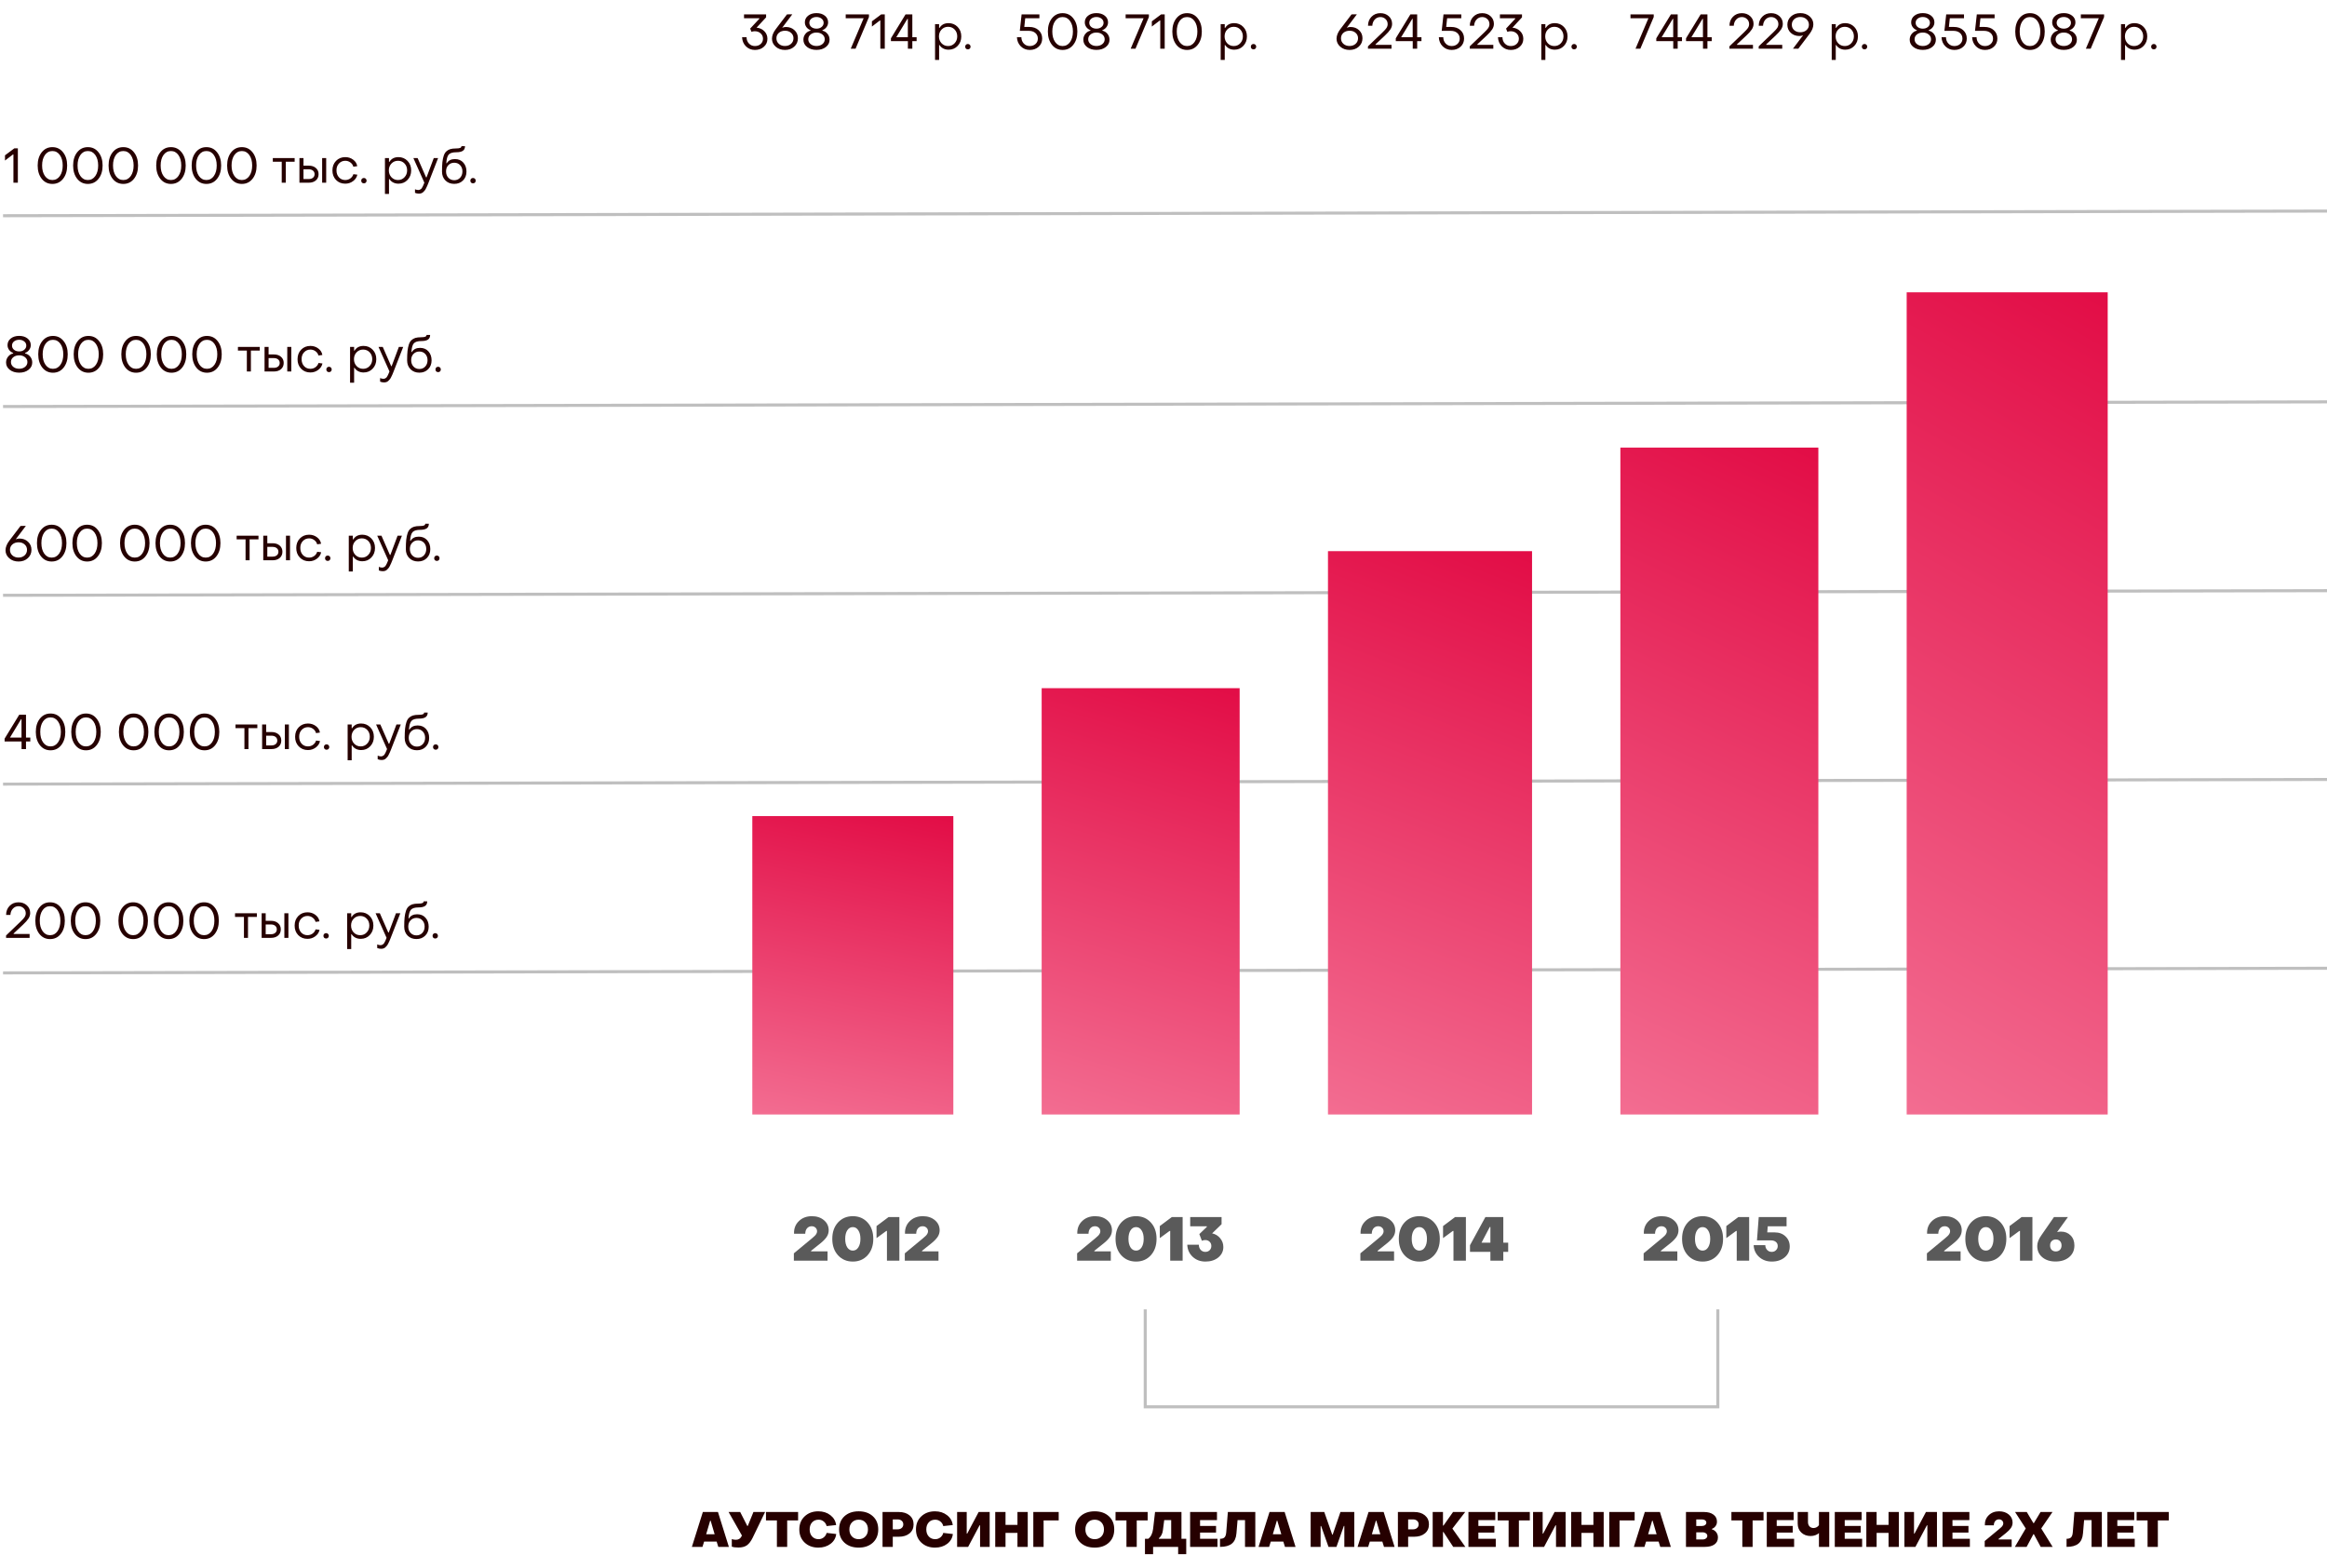
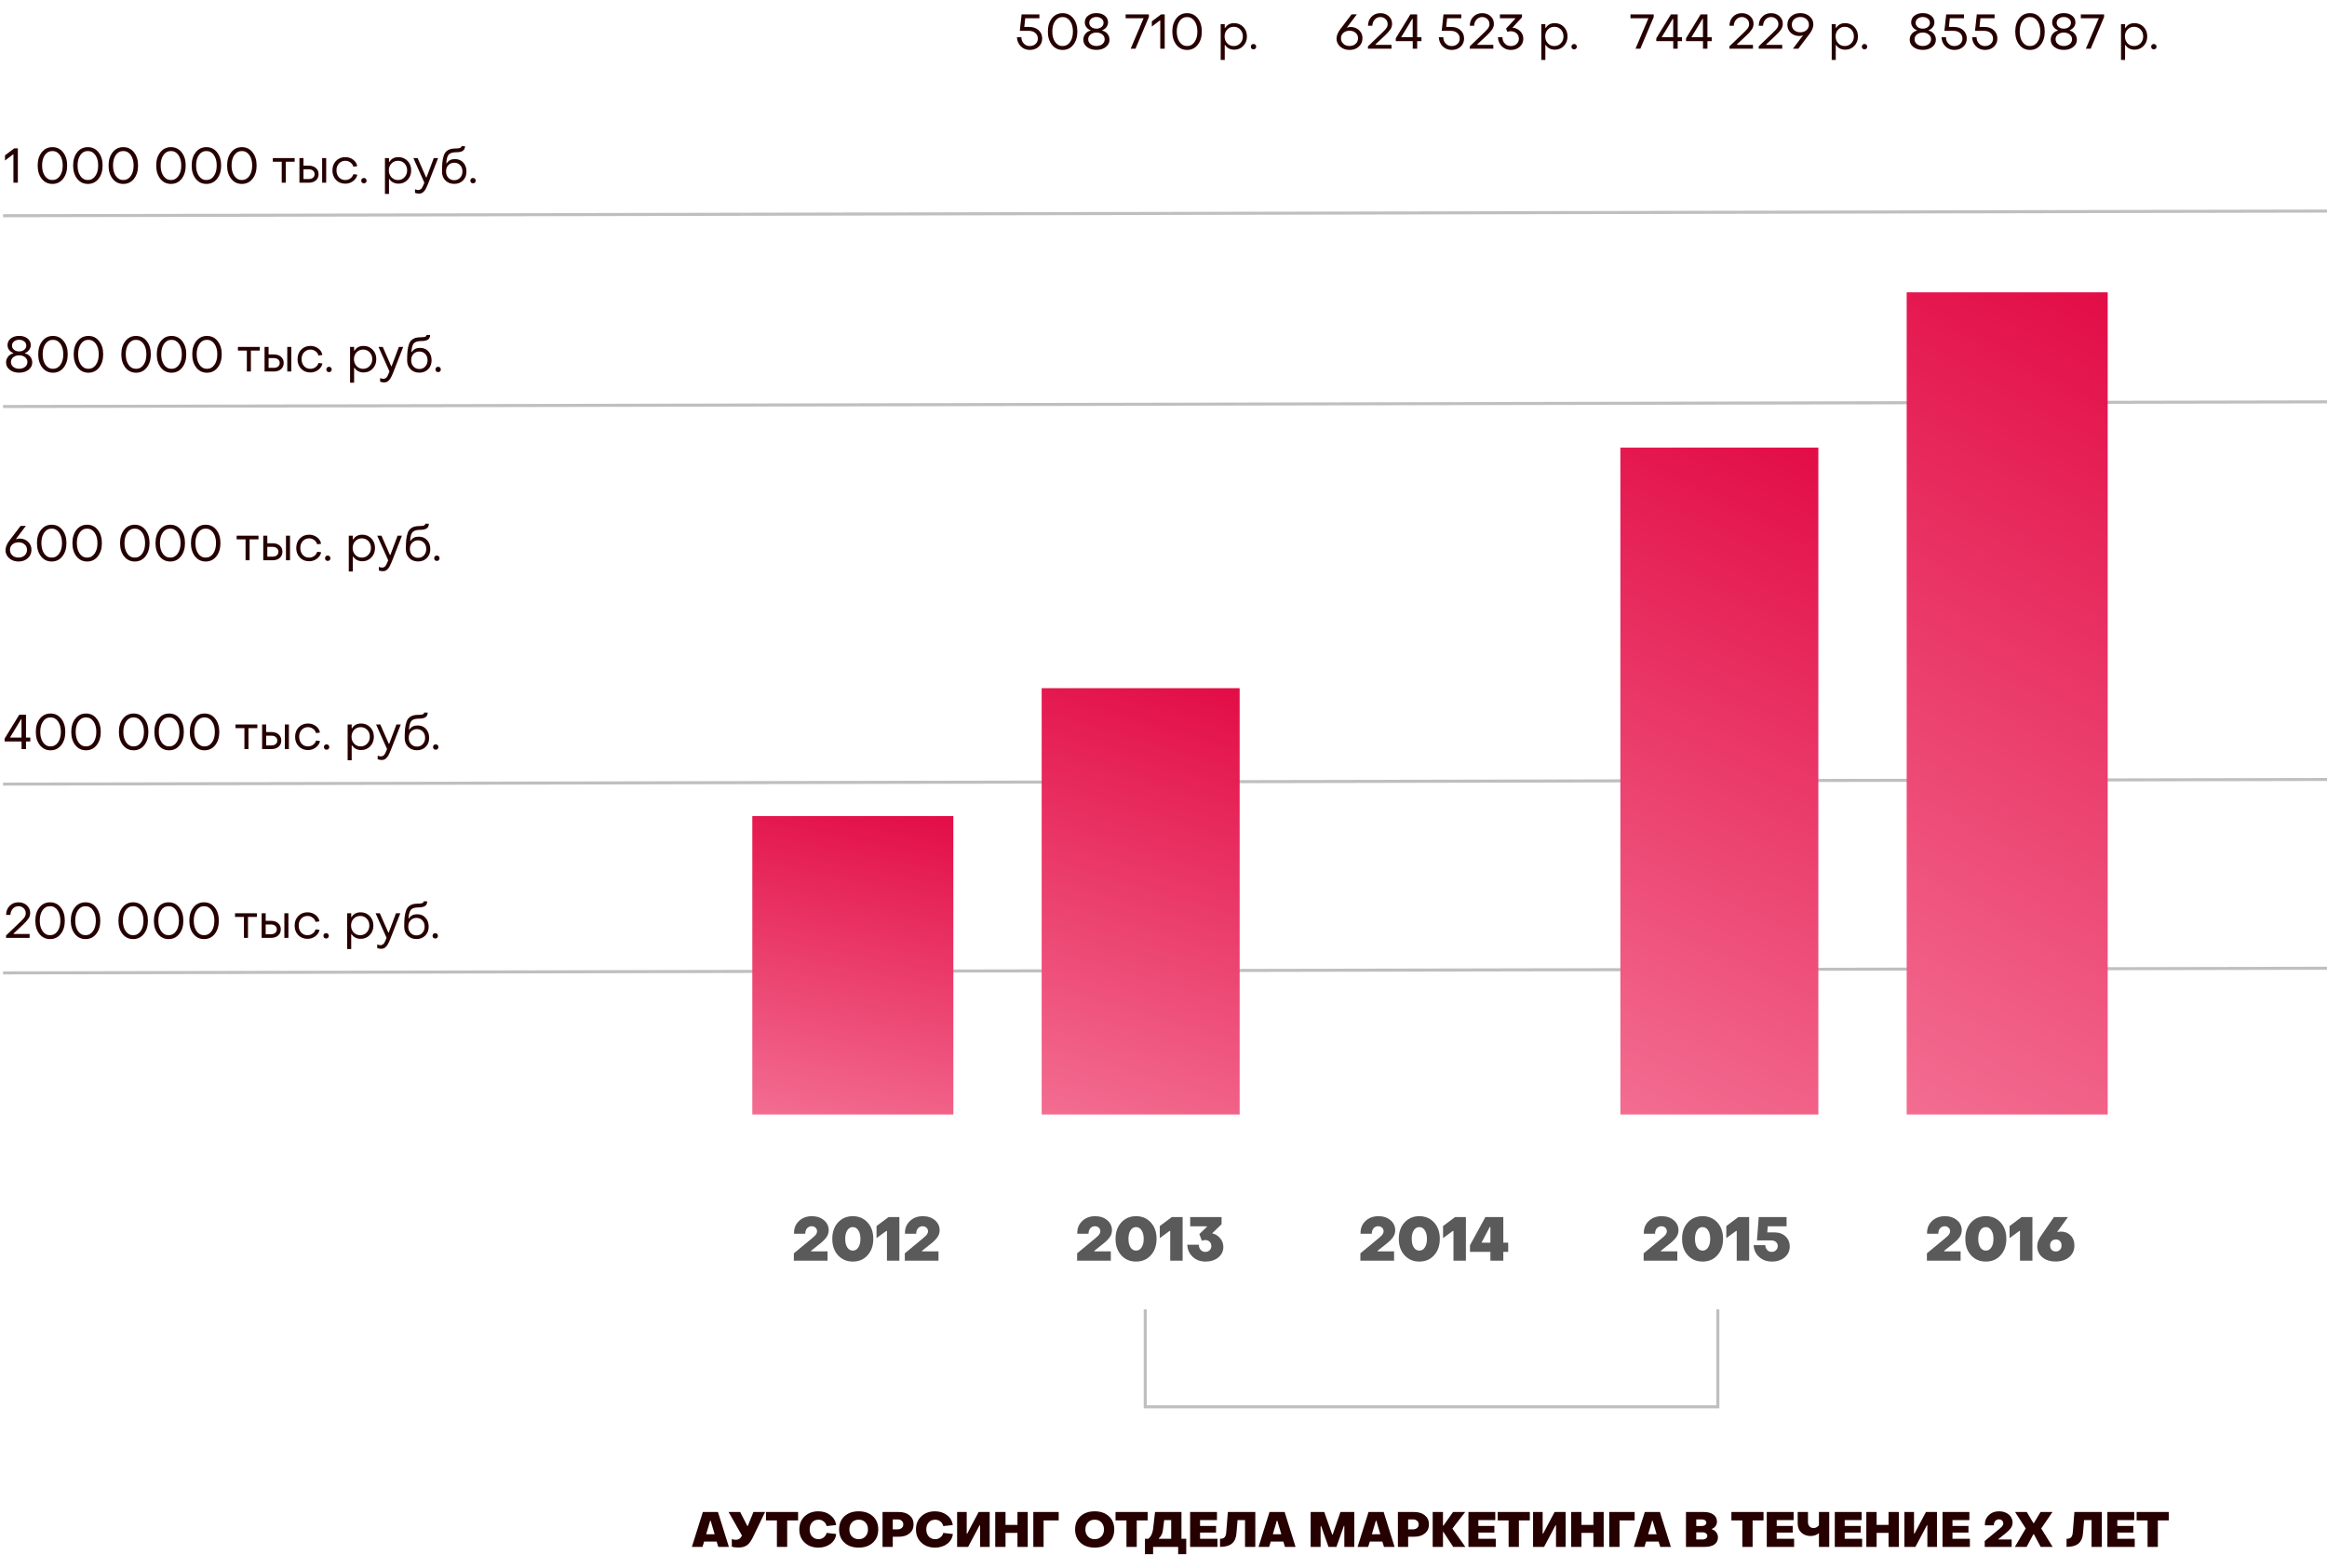
<svg xmlns="http://www.w3.org/2000/svg" width="764" height="515" viewBox="0 0 764 515" fill="none">
  <path d="M260.64 414V411.6L266.6 406.66C267.013 406.3 267.313 406.033 267.5 405.86C267.687 405.687 267.86 405.467 268.02 405.2C268.18 404.92 268.26 404.647 268.26 404.38C268.26 403.887 268.093 403.487 267.76 403.18C267.427 402.86 267 402.7 266.48 402.7C265.88 402.7 265.38 402.92 264.98 403.36C264.593 403.8 264.393 404.4 264.38 405.16H260.7C260.633 403.493 261.153 402.12 262.26 401.04C263.367 399.947 264.8 399.4 266.56 399.4C268.147 399.4 269.46 399.833 270.5 400.7C271.54 401.567 272.067 402.667 272.08 404C272.08 404.827 271.847 405.58 271.38 406.26C270.913 406.927 270.24 407.613 269.36 408.32L266.3 410.76V410.96H271.7V414H260.64ZM284.837 412.24C283.584 413.613 281.971 414.3 279.997 414.3C278.024 414.3 276.404 413.613 275.137 412.24C273.884 410.853 273.257 409.053 273.257 406.84C273.257 404.627 273.884 402.833 275.137 401.46C276.404 400.087 278.024 399.4 279.997 399.4C281.971 399.4 283.584 400.087 284.837 401.46C286.091 402.833 286.717 404.627 286.717 406.84C286.717 409.053 286.091 410.853 284.837 412.24ZM279.997 410.7C280.744 410.7 281.344 410.353 281.797 409.66C282.264 408.953 282.497 408.013 282.497 406.84C282.497 405.667 282.264 404.733 281.797 404.04C281.344 403.333 280.744 402.98 279.997 402.98C279.237 402.98 278.631 403.333 278.177 404.04C277.724 404.733 277.497 405.667 277.497 406.84C277.497 408.013 277.724 408.953 278.177 409.66C278.631 410.353 279.237 410.7 279.997 410.7ZM291.203 414V404.24H291.003L287.783 406.6V402.64L291.743 399.68H295.283V414H291.203ZM297.066 414V411.6L303.026 406.66C303.439 406.3 303.739 406.033 303.926 405.86C304.112 405.687 304.286 405.467 304.446 405.2C304.606 404.92 304.686 404.647 304.686 404.38C304.686 403.887 304.519 403.487 304.186 403.18C303.852 402.86 303.426 402.7 302.906 402.7C302.306 402.7 301.806 402.92 301.406 403.36C301.019 403.8 300.819 404.4 300.806 405.16H297.126C297.059 403.493 297.579 402.12 298.686 401.04C299.792 399.947 301.226 399.4 302.986 399.4C304.572 399.4 305.886 399.833 306.926 400.7C307.966 401.567 308.492 402.667 308.506 404C308.506 404.827 308.272 405.58 307.806 406.26C307.339 406.927 306.666 407.613 305.786 408.32L302.726 410.76V410.96H308.126V414H297.066Z" fill="#5A5A5A" />
  <path d="M1.992 308V307.216L6.712 302.688C7.416 302.005 7.859 301.52 8.04 301.232C8.317 300.816 8.456 300.384 8.456 299.936C8.456 299.264 8.227 298.709 7.768 298.272C7.309 297.824 6.744 297.6 6.072 297.6C5.336 297.6 4.717 297.872 4.216 298.416C3.725 298.949 3.459 299.632 3.416 300.464H2.008C2.008 299.269 2.387 298.283 3.144 297.504C3.912 296.715 4.883 296.32 6.056 296.32C7.165 296.32 8.083 296.651 8.808 297.312C9.544 297.973 9.912 298.816 9.912 299.84C9.912 300.469 9.725 301.072 9.352 301.648C8.979 302.224 8.371 302.907 7.528 303.696L4.472 306.56V306.72H9.72V308H1.992ZM16.433 308.4C14.993 308.4 13.825 307.835 12.929 306.704C12.044 305.573 11.601 304.123 11.601 302.352C11.601 300.581 12.044 299.136 12.929 298.016C13.825 296.885 14.993 296.32 16.433 296.32C17.884 296.32 19.052 296.885 19.937 298.016C20.833 299.136 21.281 300.581 21.281 302.352C21.281 304.133 20.833 305.589 19.937 306.72C19.052 307.84 17.884 308.4 16.433 308.4ZM16.433 307.12C17.457 307.12 18.279 306.677 18.897 305.792C19.516 304.896 19.825 303.749 19.825 302.352C19.825 300.955 19.516 299.813 18.897 298.928C18.279 298.043 17.457 297.6 16.433 297.6C15.409 297.6 14.588 298.043 13.969 298.928C13.361 299.813 13.057 300.955 13.057 302.352C13.057 303.76 13.367 304.907 13.985 305.792C14.604 306.677 15.42 307.12 16.433 307.12ZM28.074 308.4C26.634 308.4 25.466 307.835 24.57 306.704C23.685 305.573 23.242 304.123 23.242 302.352C23.242 300.581 23.685 299.136 24.57 298.016C25.466 296.885 26.634 296.32 28.074 296.32C29.525 296.32 30.693 296.885 31.578 298.016C32.474 299.136 32.922 300.581 32.922 302.352C32.922 304.133 32.474 305.589 31.578 306.72C30.693 307.84 29.525 308.4 28.074 308.4ZM28.074 307.12C29.098 307.12 29.919 306.677 30.538 305.792C31.157 304.896 31.466 303.749 31.466 302.352C31.466 300.955 31.157 299.813 30.538 298.928C29.919 298.043 29.098 297.6 28.074 297.6C27.05 297.6 26.229 298.043 25.61 298.928C25.002 299.813 24.698 300.955 24.698 302.352C24.698 303.76 25.007 304.907 25.626 305.792C26.245 306.677 27.061 307.12 28.074 307.12ZM43.715 308.4C42.275 308.4 41.107 307.835 40.211 306.704C39.325 305.573 38.883 304.123 38.883 302.352C38.883 300.581 39.325 299.136 40.211 298.016C41.107 296.885 42.275 296.32 43.715 296.32C45.165 296.32 46.333 296.885 47.219 298.016C48.115 299.136 48.563 300.581 48.563 302.352C48.563 304.133 48.115 305.589 47.219 306.72C46.333 307.84 45.165 308.4 43.715 308.4ZM43.715 307.12C44.739 307.12 45.56 306.677 46.179 305.792C46.797 304.896 47.107 303.749 47.107 302.352C47.107 300.955 46.797 299.813 46.179 298.928C45.56 298.043 44.739 297.6 43.715 297.6C42.691 297.6 41.869 298.043 41.251 298.928C40.643 299.813 40.339 300.955 40.339 302.352C40.339 303.76 40.648 304.907 41.267 305.792C41.885 306.677 42.701 307.12 43.715 307.12ZM55.355 308.4C53.915 308.4 52.747 307.835 51.851 306.704C50.966 305.573 50.523 304.123 50.523 302.352C50.523 300.581 50.966 299.136 51.851 298.016C52.747 296.885 53.915 296.32 55.355 296.32C56.806 296.32 57.974 296.885 58.859 298.016C59.755 299.136 60.203 300.581 60.203 302.352C60.203 304.133 59.755 305.589 58.859 306.72C57.974 307.84 56.806 308.4 55.355 308.4ZM55.355 307.12C56.379 307.12 57.201 306.677 57.819 305.792C58.438 304.896 58.747 303.749 58.747 302.352C58.747 300.955 58.438 299.813 57.819 298.928C57.201 298.043 56.379 297.6 55.355 297.6C54.331 297.6 53.51 298.043 52.891 298.928C52.283 299.813 51.979 300.955 51.979 302.352C51.979 303.76 52.289 304.907 52.907 305.792C53.526 306.677 54.342 307.12 55.355 307.12ZM66.996 308.4C65.556 308.4 64.388 307.835 63.492 306.704C62.606 305.573 62.164 304.123 62.164 302.352C62.164 300.581 62.606 299.136 63.492 298.016C64.388 296.885 65.556 296.32 66.996 296.32C68.447 296.32 69.615 296.885 70.5 298.016C71.396 299.136 71.844 300.581 71.844 302.352C71.844 304.133 71.396 305.589 70.5 306.72C69.615 307.84 68.447 308.4 66.996 308.4ZM66.996 307.12C68.02 307.12 68.841 306.677 69.46 305.792C70.079 304.896 70.388 303.749 70.388 302.352C70.388 300.955 70.079 299.813 69.46 298.928C68.841 298.043 68.02 297.6 66.996 297.6C65.972 297.6 65.15 298.043 64.532 298.928C63.924 299.813 63.62 300.955 63.62 302.352C63.62 303.76 63.929 304.907 64.548 305.792C65.166 306.677 65.983 307.12 66.996 307.12ZM80.093 308V301.12H77.165V299.92H84.332V301.12H81.421V308H80.093ZM85.904 308V299.92H87.232V302.4H88.96C89.93 302.4 90.709 302.656 91.296 303.168C91.893 303.68 92.192 304.352 92.192 305.184C92.192 306.037 91.898 306.72 91.312 307.232C90.725 307.744 89.941 308 88.96 308H85.904ZM93.36 308V299.92H94.688V308H93.36ZM87.232 306.8H88.96C89.546 306.8 90.01 306.656 90.352 306.368C90.704 306.08 90.88 305.691 90.88 305.2C90.88 304.709 90.704 304.32 90.352 304.032C90 303.744 89.536 303.6 88.96 303.6H87.232V306.8ZM100.946 308.32C99.719 308.32 98.706 307.909 97.906 307.088C97.117 306.256 96.727 305.211 96.738 303.952C96.738 302.693 97.132 301.653 97.922 300.832C98.722 300.011 99.73 299.6 100.946 299.6C101.938 299.6 102.807 299.883 103.554 300.448C104.301 301.003 104.743 301.712 104.882 302.576L103.602 302.752C103.453 302.176 103.127 301.707 102.626 301.344C102.135 300.981 101.581 300.8 100.962 300.8C100.13 300.8 99.436 301.099 98.882 301.696C98.327 302.283 98.055 303.035 98.066 303.952C98.066 304.88 98.338 305.643 98.882 306.24C99.426 306.827 100.114 307.12 100.946 307.12C101.575 307.12 102.135 306.944 102.626 306.592C103.117 306.229 103.447 305.765 103.618 305.2L104.914 305.36C104.733 306.224 104.263 306.933 103.506 307.488C102.759 308.043 101.906 308.32 100.946 308.32ZM107.071 308.208C106.804 308.208 106.591 308.128 106.431 307.968C106.271 307.797 106.191 307.584 106.191 307.328C106.191 307.072 106.271 306.864 106.431 306.704C106.591 306.533 106.804 306.448 107.071 306.448C107.327 306.448 107.535 306.533 107.695 306.704C107.866 306.864 107.951 307.072 107.951 307.328C107.951 307.584 107.866 307.797 107.695 307.968C107.535 308.128 107.327 308.208 107.071 308.208ZM118.414 299.6C119.598 299.6 120.59 300.011 121.39 300.832C122.19 301.653 122.59 302.693 122.59 303.952C122.59 305.211 122.19 306.256 121.39 307.088C120.601 307.909 119.614 308.32 118.43 308.32C117.779 308.32 117.193 308.187 116.67 307.92C116.158 307.653 115.753 307.28 115.454 306.8H115.31V311.68H113.982V299.92H115.31V301.152H115.454C116.083 300.117 117.07 299.6 118.414 299.6ZM120.414 301.696C119.849 301.099 119.134 300.8 118.27 300.8C117.406 300.8 116.686 301.104 116.11 301.712C115.545 302.309 115.262 303.056 115.262 303.952C115.262 304.848 115.545 305.6 116.11 306.208C116.686 306.816 117.406 307.12 118.27 307.12C119.123 307.12 119.833 306.816 120.398 306.208C120.974 305.6 121.262 304.848 121.262 303.952C121.262 303.045 120.979 302.293 120.414 301.696ZM125.125 311.584C124.667 311.584 124.24 311.499 123.845 311.328V310.16C124.251 310.32 124.608 310.4 124.917 310.4C125.109 310.4 125.285 310.363 125.445 310.288C125.616 310.213 125.749 310.133 125.845 310.048C125.952 309.963 126.064 309.813 126.181 309.6C126.309 309.397 126.395 309.243 126.437 309.136C126.491 309.029 126.576 308.832 126.693 308.544C126.811 308.256 126.885 308.069 126.917 307.984L123.317 299.92H124.709L127.477 306.24H127.637L130.005 299.92H131.429L128.229 308.128C128.059 308.544 127.936 308.843 127.861 309.024C127.787 309.205 127.664 309.461 127.493 309.792C127.333 310.133 127.184 310.384 127.045 310.544C126.917 310.704 126.752 310.88 126.549 311.072C126.357 311.264 126.139 311.397 125.893 311.472C125.659 311.547 125.403 311.584 125.125 311.584ZM139.609 307.264C138.862 308.011 137.902 308.384 136.729 308.384C135.555 308.384 134.59 308.011 133.833 307.264C133.086 306.507 132.713 305.531 132.713 304.336C132.713 303.12 132.755 302.096 132.841 301.264C132.937 300.432 133.086 299.717 133.289 299.12C133.491 298.512 133.774 298.043 134.137 297.712C134.499 297.371 134.926 297.125 135.417 296.976C135.918 296.827 136.537 296.752 137.273 296.752C137.923 296.752 138.387 296.693 138.665 296.576C138.953 296.459 139.097 296.267 139.097 296H140.265C140.265 296.693 140.03 297.2 139.561 297.52C139.091 297.84 138.371 298 137.401 298C136.206 298 135.379 298.251 134.921 298.752C134.473 299.253 134.206 300.203 134.121 301.6H134.281C134.825 300.693 135.715 300.24 136.953 300.24C138.105 300.24 139.022 300.624 139.705 301.392C140.398 302.16 140.745 303.141 140.745 304.336C140.745 305.531 140.366 306.507 139.609 307.264ZM136.729 307.184C137.518 307.184 138.163 306.912 138.665 306.368C139.166 305.824 139.417 305.131 139.417 304.288C139.417 303.456 139.166 302.773 138.665 302.24C138.163 301.707 137.518 301.44 136.729 301.44C135.95 301.44 135.305 301.707 134.793 302.24C134.291 302.763 134.041 303.445 134.041 304.288C134.041 305.131 134.291 305.824 134.793 306.368C135.305 306.912 135.95 307.184 136.729 307.184ZM142.899 308.208C142.632 308.208 142.419 308.128 142.259 307.968C142.099 307.797 142.019 307.584 142.019 307.328C142.019 307.072 142.099 306.864 142.259 306.704C142.419 306.533 142.632 306.448 142.899 306.448C143.155 306.448 143.363 306.533 143.523 306.704C143.694 306.864 143.779 307.072 143.779 307.328C143.779 307.584 143.694 307.797 143.523 307.968C143.363 308.128 143.155 308.208 142.899 308.208Z" fill="#260000" />
  <path d="M7.08 246V243.504H1.512V242.576L6.312 234.72H8.536V242.224H9.944V243.504H8.536V246H7.08ZM3.272 242.224H7.064V236.192H6.92L3.272 242.224ZM16.59 246.4C15.15 246.4 13.982 245.835 13.086 244.704C12.2 243.573 11.758 242.123 11.758 240.352C11.758 238.581 12.2 237.136 13.086 236.016C13.982 234.885 15.15 234.32 16.59 234.32C18.04 234.32 19.208 234.885 20.094 236.016C20.99 237.136 21.438 238.581 21.438 240.352C21.438 242.133 20.99 243.589 20.094 244.72C19.208 245.84 18.04 246.4 16.59 246.4ZM16.59 245.12C17.614 245.12 18.435 244.677 19.054 243.792C19.672 242.896 19.982 241.749 19.982 240.352C19.982 238.955 19.672 237.813 19.054 236.928C18.435 236.043 17.614 235.6 16.59 235.6C15.566 235.6 14.744 236.043 14.126 236.928C13.518 237.813 13.214 238.955 13.214 240.352C13.214 241.76 13.523 242.907 14.142 243.792C14.76 244.677 15.576 245.12 16.59 245.12ZM28.23 246.4C26.79 246.4 25.622 245.835 24.726 244.704C23.841 243.573 23.398 242.123 23.398 240.352C23.398 238.581 23.841 237.136 24.726 236.016C25.622 234.885 26.79 234.32 28.23 234.32C29.681 234.32 30.849 234.885 31.734 236.016C32.63 237.136 33.078 238.581 33.078 240.352C33.078 242.133 32.63 243.589 31.734 244.72C30.849 245.84 29.681 246.4 28.23 246.4ZM28.23 245.12C29.254 245.12 30.076 244.677 30.694 243.792C31.313 242.896 31.622 241.749 31.622 240.352C31.622 238.955 31.313 237.813 30.694 236.928C30.076 236.043 29.254 235.6 28.23 235.6C27.206 235.6 26.385 236.043 25.766 236.928C25.158 237.813 24.854 238.955 24.854 240.352C24.854 241.76 25.164 242.907 25.782 243.792C26.401 244.677 27.217 245.12 28.23 245.12ZM43.871 246.4C42.431 246.4 41.263 245.835 40.367 244.704C39.481 243.573 39.039 242.123 39.039 240.352C39.039 238.581 39.481 237.136 40.367 236.016C41.263 234.885 42.431 234.32 43.871 234.32C45.322 234.32 46.489 234.885 47.375 236.016C48.271 237.136 48.719 238.581 48.719 240.352C48.719 242.133 48.271 243.589 47.375 244.72C46.489 245.84 45.322 246.4 43.871 246.4ZM43.871 245.12C44.895 245.12 45.716 244.677 46.335 243.792C46.953 242.896 47.263 241.749 47.263 240.352C47.263 238.955 46.953 237.813 46.335 236.928C45.716 236.043 44.895 235.6 43.871 235.6C42.847 235.6 42.026 236.043 41.407 236.928C40.799 237.813 40.495 238.955 40.495 240.352C40.495 241.76 40.804 242.907 41.423 243.792C42.041 244.677 42.858 245.12 43.871 245.12ZM55.511 246.4C54.072 246.4 52.904 245.835 52.008 244.704C51.122 243.573 50.679 242.123 50.679 240.352C50.679 238.581 51.122 237.136 52.008 236.016C52.904 234.885 54.072 234.32 55.511 234.32C56.962 234.32 58.13 234.885 59.016 236.016C59.911 237.136 60.359 238.581 60.359 240.352C60.359 242.133 59.911 243.589 59.016 244.72C58.13 245.84 56.962 246.4 55.511 246.4ZM55.511 245.12C56.535 245.12 57.357 244.677 57.975 243.792C58.594 242.896 58.904 241.749 58.904 240.352C58.904 238.955 58.594 237.813 57.975 236.928C57.357 236.043 56.535 235.6 55.511 235.6C54.487 235.6 53.666 236.043 53.047 236.928C52.44 237.813 52.136 238.955 52.136 240.352C52.136 241.76 52.445 242.907 53.063 243.792C53.682 244.677 54.498 245.12 55.511 245.12ZM67.152 246.4C65.712 246.4 64.544 245.835 63.648 244.704C62.763 243.573 62.32 242.123 62.32 240.352C62.32 238.581 62.763 237.136 63.648 236.016C64.544 234.885 65.712 234.32 67.152 234.32C68.603 234.32 69.771 234.885 70.656 236.016C71.552 237.136 72 238.581 72 240.352C72 242.133 71.552 243.589 70.656 244.72C69.771 245.84 68.603 246.4 67.152 246.4ZM67.152 245.12C68.176 245.12 68.998 244.677 69.616 243.792C70.235 242.896 70.544 241.749 70.544 240.352C70.544 238.955 70.235 237.813 69.616 236.928C68.998 236.043 68.176 235.6 67.152 235.6C66.128 235.6 65.307 236.043 64.688 236.928C64.08 237.813 63.776 238.955 63.776 240.352C63.776 241.76 64.085 242.907 64.704 243.792C65.323 244.677 66.139 245.12 67.152 245.12ZM80.249 246V239.12H77.321V237.92H84.489V239.12H81.577V246H80.249ZM86.06 246V237.92H87.388V240.4H89.116C90.087 240.4 90.865 240.656 91.452 241.168C92.049 241.68 92.348 242.352 92.348 243.184C92.348 244.037 92.055 244.72 91.468 245.232C90.882 245.744 90.097 246 89.116 246H86.06ZM93.516 246V237.92H94.844V246H93.516ZM87.388 244.8H89.116C89.703 244.8 90.167 244.656 90.508 244.368C90.86 244.08 91.036 243.691 91.036 243.2C91.036 242.709 90.86 242.32 90.508 242.032C90.156 241.744 89.692 241.6 89.116 241.6H87.388V244.8ZM101.102 246.32C99.876 246.32 98.862 245.909 98.062 245.088C97.273 244.256 96.883 243.211 96.894 241.952C96.894 240.693 97.289 239.653 98.078 238.832C98.878 238.011 99.886 237.6 101.102 237.6C102.094 237.6 102.963 237.883 103.71 238.448C104.457 239.003 104.899 239.712 105.038 240.576L103.758 240.752C103.609 240.176 103.283 239.707 102.782 239.344C102.291 238.981 101.737 238.8 101.118 238.8C100.286 238.8 99.593 239.099 99.038 239.696C98.484 240.283 98.212 241.035 98.222 241.952C98.222 242.88 98.494 243.643 99.038 244.24C99.582 244.827 100.27 245.12 101.102 245.12C101.731 245.12 102.291 244.944 102.782 244.592C103.273 244.229 103.603 243.765 103.774 243.2L105.07 243.36C104.889 244.224 104.419 244.933 103.662 245.488C102.915 246.043 102.062 246.32 101.102 246.32ZM107.227 246.208C106.961 246.208 106.747 246.128 106.587 245.968C106.427 245.797 106.347 245.584 106.347 245.328C106.347 245.072 106.427 244.864 106.587 244.704C106.747 244.533 106.961 244.448 107.227 244.448C107.483 244.448 107.691 244.533 107.851 244.704C108.022 244.864 108.107 245.072 108.107 245.328C108.107 245.584 108.022 245.797 107.851 245.968C107.691 246.128 107.483 246.208 107.227 246.208ZM118.57 237.6C119.754 237.6 120.746 238.011 121.546 238.832C122.346 239.653 122.746 240.693 122.746 241.952C122.746 243.211 122.346 244.256 121.546 245.088C120.757 245.909 119.77 246.32 118.586 246.32C117.936 246.32 117.349 246.187 116.826 245.92C116.314 245.653 115.909 245.28 115.61 244.8H115.466V249.68H114.138V237.92H115.466V239.152H115.61C116.24 238.117 117.226 237.6 118.57 237.6ZM120.57 239.696C120.005 239.099 119.29 238.8 118.426 238.8C117.562 238.8 116.842 239.104 116.266 239.712C115.701 240.309 115.418 241.056 115.418 241.952C115.418 242.848 115.701 243.6 116.266 244.208C116.842 244.816 117.562 245.12 118.426 245.12C119.28 245.12 119.989 244.816 120.554 244.208C121.13 243.6 121.418 242.848 121.418 241.952C121.418 241.045 121.136 240.293 120.57 239.696ZM125.282 249.584C124.823 249.584 124.396 249.499 124.002 249.328V248.16C124.407 248.32 124.764 248.4 125.074 248.4C125.266 248.4 125.442 248.363 125.602 248.288C125.772 248.213 125.906 248.133 126.002 248.048C126.108 247.963 126.22 247.813 126.338 247.6C126.466 247.397 126.551 247.243 126.594 247.136C126.647 247.029 126.732 246.832 126.85 246.544C126.967 246.256 127.042 246.069 127.074 245.984L123.474 237.92H124.866L127.634 244.24H127.794L130.162 237.92H131.586L128.386 246.128C128.215 246.544 128.092 246.843 128.018 247.024C127.943 247.205 127.82 247.461 127.65 247.792C127.49 248.133 127.34 248.384 127.202 248.544C127.074 248.704 126.908 248.88 126.706 249.072C126.514 249.264 126.295 249.397 126.05 249.472C125.815 249.547 125.559 249.584 125.282 249.584ZM139.765 245.264C139.018 246.011 138.058 246.384 136.885 246.384C135.712 246.384 134.746 246.011 133.989 245.264C133.242 244.507 132.869 243.531 132.869 242.336C132.869 241.12 132.912 240.096 132.997 239.264C133.093 238.432 133.242 237.717 133.445 237.12C133.648 236.512 133.93 236.043 134.293 235.712C134.656 235.371 135.082 235.125 135.573 234.976C136.074 234.827 136.693 234.752 137.429 234.752C138.08 234.752 138.544 234.693 138.821 234.576C139.109 234.459 139.253 234.267 139.253 234H140.421C140.421 234.693 140.186 235.2 139.717 235.52C139.248 235.84 138.528 236 137.557 236C136.362 236 135.536 236.251 135.077 236.752C134.629 237.253 134.362 238.203 134.277 239.6H134.437C134.981 238.693 135.872 238.24 137.109 238.24C138.261 238.24 139.178 238.624 139.861 239.392C140.554 240.16 140.901 241.141 140.901 242.336C140.901 243.531 140.522 244.507 139.765 245.264ZM136.885 245.184C137.674 245.184 138.32 244.912 138.821 244.368C139.322 243.824 139.573 243.131 139.573 242.288C139.573 241.456 139.322 240.773 138.821 240.24C138.32 239.707 137.674 239.44 136.885 239.44C136.106 239.44 135.461 239.707 134.949 240.24C134.448 240.763 134.197 241.445 134.197 242.288C134.197 243.131 134.448 243.824 134.949 244.368C135.461 244.912 136.106 245.184 136.885 245.184ZM143.055 246.208C142.789 246.208 142.575 246.128 142.415 245.968C142.255 245.797 142.175 245.584 142.175 245.328C142.175 245.072 142.255 244.864 142.415 244.704C142.575 244.533 142.789 244.448 143.055 244.448C143.311 244.448 143.519 244.533 143.679 244.704C143.85 244.864 143.935 245.072 143.935 245.328C143.935 245.584 143.85 245.797 143.679 245.968C143.519 246.128 143.311 246.208 143.055 246.208Z" fill="#260000" />
  <path d="M9.128 183.312C8.328 184.037 7.315 184.4 6.088 184.4C4.861 184.4 3.843 184.043 3.032 183.328C2.221 182.613 1.816 181.744 1.816 180.72C1.816 179.707 2.227 178.661 3.048 177.584L6.744 172.72L8.488 172.704L5.16 177.12C5.555 176.949 5.965 176.864 6.392 176.864C7.533 176.864 8.472 177.216 9.208 177.92C9.955 178.613 10.328 179.493 10.328 180.56C10.328 181.669 9.928 182.587 9.128 183.312ZM6.12 183.104C6.92 183.093 7.576 182.853 8.088 182.384C8.611 181.904 8.872 181.296 8.872 180.56C8.872 179.845 8.611 179.259 8.088 178.8C7.576 178.331 6.925 178.096 6.136 178.096C5.304 178.085 4.616 178.315 4.072 178.784C3.539 179.253 3.272 179.851 3.272 180.576C3.272 181.312 3.539 181.92 4.072 182.4C4.605 182.88 5.288 183.115 6.12 183.104ZM16.965 184.4C15.525 184.4 14.357 183.835 13.461 182.704C12.575 181.573 12.133 180.123 12.133 178.352C12.133 176.581 12.575 175.136 13.461 174.016C14.357 172.885 15.525 172.32 16.965 172.32C18.415 172.32 19.583 172.885 20.469 174.016C21.365 175.136 21.813 176.581 21.813 178.352C21.813 180.133 21.365 181.589 20.469 182.72C19.583 183.84 18.415 184.4 16.965 184.4ZM16.965 183.12C17.989 183.12 18.81 182.677 19.429 181.792C20.047 180.896 20.357 179.749 20.357 178.352C20.357 176.955 20.047 175.813 19.429 174.928C18.81 174.043 17.989 173.6 16.965 173.6C15.941 173.6 15.119 174.043 14.501 174.928C13.893 175.813 13.589 176.955 13.589 178.352C13.589 179.76 13.898 180.907 14.517 181.792C15.135 182.677 15.951 183.12 16.965 183.12ZM28.605 184.4C27.165 184.4 25.997 183.835 25.101 182.704C24.216 181.573 23.773 180.123 23.773 178.352C23.773 176.581 24.216 175.136 25.101 174.016C25.997 172.885 27.165 172.32 28.605 172.32C30.056 172.32 31.224 172.885 32.109 174.016C33.005 175.136 33.453 176.581 33.453 178.352C33.453 180.133 33.005 181.589 32.109 182.72C31.224 183.84 30.056 184.4 28.605 184.4ZM28.605 183.12C29.629 183.12 30.451 182.677 31.069 181.792C31.688 180.896 31.997 179.749 31.997 178.352C31.997 176.955 31.688 175.813 31.069 174.928C30.451 174.043 29.629 173.6 28.605 173.6C27.581 173.6 26.76 174.043 26.141 174.928C25.533 175.813 25.229 176.955 25.229 178.352C25.229 179.76 25.539 180.907 26.157 181.792C26.776 182.677 27.592 183.12 28.605 183.12ZM44.246 184.4C42.806 184.4 41.638 183.835 40.742 182.704C39.856 181.573 39.414 180.123 39.414 178.352C39.414 176.581 39.856 175.136 40.742 174.016C41.638 172.885 42.806 172.32 44.246 172.32C45.697 172.32 46.864 172.885 47.75 174.016C48.646 175.136 49.094 176.581 49.094 178.352C49.094 180.133 48.646 181.589 47.75 182.72C46.864 183.84 45.697 184.4 44.246 184.4ZM44.246 183.12C45.27 183.12 46.091 182.677 46.71 181.792C47.328 180.896 47.638 179.749 47.638 178.352C47.638 176.955 47.328 175.813 46.71 174.928C46.091 174.043 45.27 173.6 44.246 173.6C43.222 173.6 42.401 174.043 41.782 174.928C41.174 175.813 40.87 176.955 40.87 178.352C40.87 179.76 41.179 180.907 41.798 181.792C42.416 182.677 43.233 183.12 44.246 183.12ZM55.886 184.4C54.447 184.4 53.279 183.835 52.383 182.704C51.497 181.573 51.054 180.123 51.054 178.352C51.054 176.581 51.497 175.136 52.383 174.016C53.279 172.885 54.447 172.32 55.886 172.32C57.337 172.32 58.505 172.885 59.391 174.016C60.286 175.136 60.734 176.581 60.734 178.352C60.734 180.133 60.286 181.589 59.391 182.72C58.505 183.84 57.337 184.4 55.886 184.4ZM55.886 183.12C56.91 183.12 57.732 182.677 58.35 181.792C58.969 180.896 59.279 179.749 59.279 178.352C59.279 176.955 58.969 175.813 58.35 174.928C57.732 174.043 56.91 173.6 55.886 173.6C54.862 173.6 54.041 174.043 53.422 174.928C52.815 175.813 52.511 176.955 52.511 178.352C52.511 179.76 52.82 180.907 53.438 181.792C54.057 182.677 54.873 183.12 55.886 183.12ZM67.527 184.4C66.087 184.4 64.919 183.835 64.023 182.704C63.138 181.573 62.695 180.123 62.695 178.352C62.695 176.581 63.138 175.136 64.023 174.016C64.919 172.885 66.087 172.32 67.527 172.32C68.978 172.32 70.146 172.885 71.031 174.016C71.927 175.136 72.375 176.581 72.375 178.352C72.375 180.133 71.927 181.589 71.031 182.72C70.146 183.84 68.978 184.4 67.527 184.4ZM67.527 183.12C68.551 183.12 69.373 182.677 69.991 181.792C70.61 180.896 70.919 179.749 70.919 178.352C70.919 176.955 70.61 175.813 69.991 174.928C69.373 174.043 68.551 173.6 67.527 173.6C66.503 173.6 65.682 174.043 65.063 174.928C64.455 175.813 64.151 176.955 64.151 178.352C64.151 179.76 64.46 180.907 65.079 181.792C65.698 182.677 66.514 183.12 67.527 183.12ZM80.624 184V177.12H77.696V175.92H84.864V177.12H81.952V184H80.624ZM86.435 184V175.92H87.763V178.4H89.491C90.462 178.4 91.24 178.656 91.827 179.168C92.424 179.68 92.723 180.352 92.723 181.184C92.723 182.037 92.43 182.72 91.843 183.232C91.257 183.744 90.472 184 89.491 184H86.435ZM93.891 184V175.92H95.219V184H93.891ZM87.763 182.8H89.491C90.078 182.8 90.542 182.656 90.883 182.368C91.235 182.08 91.411 181.691 91.411 181.2C91.411 180.709 91.235 180.32 90.883 180.032C90.531 179.744 90.067 179.6 89.491 179.6H87.763V182.8ZM101.477 184.32C100.25 184.32 99.237 183.909 98.437 183.088C97.648 182.256 97.258 181.211 97.269 179.952C97.269 178.693 97.664 177.653 98.453 176.832C99.253 176.011 100.261 175.6 101.477 175.6C102.469 175.6 103.338 175.883 104.085 176.448C104.832 177.003 105.274 177.712 105.413 178.576L104.133 178.752C103.984 178.176 103.658 177.707 103.157 177.344C102.666 176.981 102.112 176.8 101.493 176.8C100.661 176.8 99.968 177.099 99.413 177.696C98.859 178.283 98.587 179.035 98.597 179.952C98.597 180.88 98.869 181.643 99.413 182.24C99.957 182.827 100.645 183.12 101.477 183.12C102.106 183.12 102.666 182.944 103.157 182.592C103.648 182.229 103.978 181.765 104.149 181.2L105.445 181.36C105.264 182.224 104.794 182.933 104.037 183.488C103.29 184.043 102.437 184.32 101.477 184.32ZM107.602 184.208C107.336 184.208 107.122 184.128 106.962 183.968C106.802 183.797 106.722 183.584 106.722 183.328C106.722 183.072 106.802 182.864 106.962 182.704C107.122 182.533 107.336 182.448 107.602 182.448C107.858 182.448 108.066 182.533 108.226 182.704C108.397 182.864 108.482 183.072 108.482 183.328C108.482 183.584 108.397 183.797 108.226 183.968C108.066 184.128 107.858 184.208 107.602 184.208ZM118.945 175.6C120.129 175.6 121.121 176.011 121.921 176.832C122.721 177.653 123.121 178.693 123.121 179.952C123.121 181.211 122.721 182.256 121.921 183.088C121.132 183.909 120.145 184.32 118.961 184.32C118.311 184.32 117.724 184.187 117.201 183.92C116.689 183.653 116.284 183.28 115.985 182.8H115.841V187.68H114.513V175.92H115.841V177.152H115.985C116.615 176.117 117.601 175.6 118.945 175.6ZM120.945 177.696C120.38 177.099 119.665 176.8 118.801 176.8C117.937 176.8 117.217 177.104 116.641 177.712C116.076 178.309 115.793 179.056 115.793 179.952C115.793 180.848 116.076 181.6 116.641 182.208C117.217 182.816 117.937 183.12 118.801 183.12C119.655 183.12 120.364 182.816 120.929 182.208C121.505 181.6 121.793 180.848 121.793 179.952C121.793 179.045 121.511 178.293 120.945 177.696ZM125.657 187.584C125.198 187.584 124.771 187.499 124.377 187.328V186.16C124.782 186.32 125.139 186.4 125.449 186.4C125.641 186.4 125.817 186.363 125.977 186.288C126.147 186.213 126.281 186.133 126.377 186.048C126.483 185.963 126.595 185.813 126.713 185.6C126.841 185.397 126.926 185.243 126.969 185.136C127.022 185.029 127.107 184.832 127.225 184.544C127.342 184.256 127.417 184.069 127.449 183.984L123.849 175.92H125.241L128.009 182.24H128.169L130.537 175.92H131.961L128.761 184.128C128.59 184.544 128.467 184.843 128.393 185.024C128.318 185.205 128.195 185.461 128.025 185.792C127.865 186.133 127.715 186.384 127.577 186.544C127.449 186.704 127.283 186.88 127.081 187.072C126.889 187.264 126.67 187.397 126.425 187.472C126.19 187.547 125.934 187.584 125.657 187.584ZM140.14 183.264C139.393 184.011 138.433 184.384 137.26 184.384C136.087 184.384 135.121 184.011 134.364 183.264C133.617 182.507 133.244 181.531 133.244 180.336C133.244 179.12 133.287 178.096 133.372 177.264C133.468 176.432 133.617 175.717 133.82 175.12C134.023 174.512 134.305 174.043 134.668 173.712C135.031 173.371 135.457 173.125 135.948 172.976C136.449 172.827 137.068 172.752 137.804 172.752C138.455 172.752 138.919 172.693 139.196 172.576C139.484 172.459 139.628 172.267 139.628 172H140.796C140.796 172.693 140.561 173.2 140.092 173.52C139.623 173.84 138.903 174 137.932 174C136.737 174 135.911 174.251 135.452 174.752C135.004 175.253 134.737 176.203 134.652 177.6H134.812C135.356 176.693 136.247 176.24 137.484 176.24C138.636 176.24 139.553 176.624 140.236 177.392C140.929 178.16 141.276 179.141 141.276 180.336C141.276 181.531 140.897 182.507 140.14 183.264ZM137.26 183.184C138.049 183.184 138.695 182.912 139.196 182.368C139.697 181.824 139.948 181.131 139.948 180.288C139.948 179.456 139.697 178.773 139.196 178.24C138.695 177.707 138.049 177.44 137.26 177.44C136.481 177.44 135.836 177.707 135.324 178.24C134.823 178.763 134.572 179.445 134.572 180.288C134.572 181.131 134.823 181.824 135.324 182.368C135.836 182.912 136.481 183.184 137.26 183.184ZM143.43 184.208C143.164 184.208 142.95 184.128 142.79 183.968C142.63 183.797 142.55 183.584 142.55 183.328C142.55 183.072 142.63 182.864 142.79 182.704C142.95 182.533 143.164 182.448 143.43 182.448C143.686 182.448 143.894 182.533 144.054 182.704C144.225 182.864 144.31 183.072 144.31 183.328C144.31 183.584 144.225 183.797 144.054 183.968C143.894 184.128 143.686 184.208 143.43 184.208Z" fill="#260000" />
  <path d="M9.368 121.44C8.568 122.069 7.544 122.384 6.296 122.384C5.048 122.384 4.019 122.069 3.208 121.44C2.397 120.811 1.992 120.011 1.992 119.04C1.992 118.315 2.211 117.68 2.648 117.136C3.085 116.581 3.645 116.224 4.328 116.064V115.904C3.805 115.723 3.363 115.397 3 114.928C2.648 114.448 2.472 113.92 2.472 113.344C2.472 112.448 2.829 111.717 3.544 111.152C4.259 110.587 5.176 110.304 6.296 110.304C7.405 110.304 8.317 110.587 9.032 111.152C9.747 111.717 10.104 112.448 10.104 113.344C10.104 113.92 9.923 114.448 9.56 114.928C9.197 115.397 8.755 115.723 8.232 115.904V116.064C8.925 116.224 9.491 116.581 9.928 117.136C10.365 117.68 10.584 118.315 10.584 119.04C10.584 120.011 10.179 120.811 9.368 121.44ZM6.296 115.408C6.968 115.408 7.523 115.227 7.96 114.864C8.408 114.501 8.632 114.043 8.632 113.488C8.632 112.933 8.408 112.48 7.96 112.128C7.523 111.765 6.968 111.584 6.296 111.584C5.613 111.584 5.048 111.765 4.6 112.128C4.163 112.48 3.944 112.933 3.944 113.488C3.944 114.043 4.163 114.501 4.6 114.864C5.048 115.227 5.613 115.408 6.296 115.408ZM4.36 120.48C4.872 120.896 5.517 121.104 6.296 121.104C7.075 121.104 7.72 120.896 8.232 120.48C8.744 120.064 9 119.536 9 118.896C9 118.256 8.739 117.728 8.216 117.312C7.704 116.896 7.064 116.688 6.296 116.688C5.517 116.688 4.872 116.896 4.36 117.312C3.848 117.728 3.592 118.256 3.592 118.896C3.592 119.536 3.848 120.064 4.36 120.48ZM17.387 122.4C15.947 122.4 14.778 121.835 13.883 120.704C12.997 119.573 12.555 118.123 12.555 116.352C12.555 114.581 12.997 113.136 13.883 112.016C14.778 110.885 15.947 110.32 17.387 110.32C18.837 110.32 20.005 110.885 20.89 112.016C21.787 113.136 22.235 114.581 22.235 116.352C22.235 118.133 21.787 119.589 20.89 120.72C20.005 121.84 18.837 122.4 17.387 122.4ZM17.387 121.12C18.41 121.12 19.232 120.677 19.851 119.792C20.469 118.896 20.779 117.749 20.779 116.352C20.779 114.955 20.469 113.813 19.851 112.928C19.232 112.043 18.41 111.6 17.387 111.6C16.363 111.6 15.541 112.043 14.922 112.928C14.315 113.813 14.011 114.955 14.011 116.352C14.011 117.76 14.32 118.907 14.938 119.792C15.557 120.677 16.373 121.12 17.387 121.12ZM29.027 122.4C27.587 122.4 26.419 121.835 25.523 120.704C24.638 119.573 24.195 118.123 24.195 116.352C24.195 114.581 24.638 113.136 25.523 112.016C26.419 110.885 27.587 110.32 29.027 110.32C30.478 110.32 31.646 110.885 32.531 112.016C33.427 113.136 33.875 114.581 33.875 116.352C33.875 118.133 33.427 119.589 32.531 120.72C31.646 121.84 30.478 122.4 29.027 122.4ZM29.027 121.12C30.051 121.12 30.872 120.677 31.491 119.792C32.11 118.896 32.419 117.749 32.419 116.352C32.419 114.955 32.11 113.813 31.491 112.928C30.872 112.043 30.051 111.6 29.027 111.6C28.003 111.6 27.182 112.043 26.563 112.928C25.955 113.813 25.651 114.955 25.651 116.352C25.651 117.76 25.96 118.907 26.579 119.792C27.198 120.677 28.014 121.12 29.027 121.12ZM44.668 122.4C43.228 122.4 42.06 121.835 41.164 120.704C40.278 119.573 39.836 118.123 39.836 116.352C39.836 114.581 40.278 113.136 41.164 112.016C42.06 110.885 43.228 110.32 44.668 110.32C46.118 110.32 47.286 110.885 48.172 112.016C49.068 113.136 49.516 114.581 49.516 116.352C49.516 118.133 49.068 119.589 48.172 120.72C47.286 121.84 46.118 122.4 44.668 122.4ZM44.668 121.12C45.692 121.12 46.513 120.677 47.132 119.792C47.75 118.896 48.06 117.749 48.06 116.352C48.06 114.955 47.75 113.813 47.132 112.928C46.513 112.043 45.692 111.6 44.668 111.6C43.644 111.6 42.822 112.043 42.204 112.928C41.596 113.813 41.292 114.955 41.292 116.352C41.292 117.76 41.601 118.907 42.22 119.792C42.838 120.677 43.654 121.12 44.668 121.12ZM56.308 122.4C54.868 122.4 53.7 121.835 52.804 120.704C51.919 119.573 51.476 118.123 51.476 116.352C51.476 114.581 51.919 113.136 52.804 112.016C53.7 110.885 54.868 110.32 56.308 110.32C57.759 110.32 58.927 110.885 59.812 112.016C60.708 113.136 61.156 114.581 61.156 116.352C61.156 118.133 60.708 119.589 59.812 120.72C58.927 121.84 57.759 122.4 56.308 122.4ZM56.308 121.12C57.332 121.12 58.154 120.677 58.772 119.792C59.391 118.896 59.7 117.749 59.7 116.352C59.7 114.955 59.391 113.813 58.772 112.928C58.154 112.043 57.332 111.6 56.308 111.6C55.284 111.6 54.463 112.043 53.844 112.928C53.236 113.813 52.932 114.955 52.932 116.352C52.932 117.76 53.242 118.907 53.86 119.792C54.479 120.677 55.295 121.12 56.308 121.12ZM67.949 122.4C66.509 122.4 65.341 121.835 64.445 120.704C63.56 119.573 63.117 118.123 63.117 116.352C63.117 114.581 63.56 113.136 64.445 112.016C65.341 110.885 66.509 110.32 67.949 110.32C69.4 110.32 70.568 110.885 71.453 112.016C72.349 113.136 72.797 114.581 72.797 116.352C72.797 118.133 72.349 119.589 71.453 120.72C70.568 121.84 69.4 122.4 67.949 122.4ZM67.949 121.12C68.973 121.12 69.794 120.677 70.413 119.792C71.032 118.896 71.341 117.749 71.341 116.352C71.341 114.955 71.032 113.813 70.413 112.928C69.794 112.043 68.973 111.6 67.949 111.6C66.925 111.6 66.104 112.043 65.485 112.928C64.877 113.813 64.573 114.955 64.573 116.352C64.573 117.76 64.882 118.907 65.501 119.792C66.12 120.677 66.936 121.12 67.949 121.12ZM81.046 122V115.12H78.118V113.92H85.286V115.12H82.374V122H81.046ZM86.857 122V113.92H88.185V116.4H89.913C90.884 116.4 91.662 116.656 92.249 117.168C92.846 117.68 93.145 118.352 93.145 119.184C93.145 120.037 92.852 120.72 92.265 121.232C91.678 121.744 90.894 122 89.913 122H86.857ZM94.313 122V113.92H95.641V122H94.313ZM88.185 120.8H89.913C90.5 120.8 90.964 120.656 91.305 120.368C91.657 120.08 91.833 119.691 91.833 119.2C91.833 118.709 91.657 118.32 91.305 118.032C90.953 117.744 90.489 117.6 89.913 117.6H88.185V120.8ZM101.899 122.32C100.672 122.32 99.659 121.909 98.859 121.088C98.07 120.256 97.68 119.211 97.691 117.952C97.691 116.693 98.086 115.653 98.875 114.832C99.675 114.011 100.683 113.6 101.899 113.6C102.891 113.6 103.76 113.883 104.507 114.448C105.254 115.003 105.696 115.712 105.835 116.576L104.555 116.752C104.406 116.176 104.08 115.707 103.579 115.344C103.088 114.981 102.534 114.8 101.915 114.8C101.083 114.8 100.39 115.099 99.835 115.696C99.28 116.283 99.008 117.035 99.019 117.952C99.019 118.88 99.291 119.643 99.835 120.24C100.379 120.827 101.067 121.12 101.899 121.12C102.528 121.12 103.088 120.944 103.579 120.592C104.07 120.229 104.4 119.765 104.571 119.2L105.867 119.36C105.686 120.224 105.216 120.933 104.459 121.488C103.712 122.043 102.859 122.32 101.899 122.32ZM108.024 122.208C107.757 122.208 107.544 122.128 107.384 121.968C107.224 121.797 107.144 121.584 107.144 121.328C107.144 121.072 107.224 120.864 107.384 120.704C107.544 120.533 107.757 120.448 108.024 120.448C108.28 120.448 108.488 120.533 108.648 120.704C108.819 120.864 108.904 121.072 108.904 121.328C108.904 121.584 108.819 121.797 108.648 121.968C108.488 122.128 108.28 122.208 108.024 122.208ZM119.367 113.6C120.551 113.6 121.543 114.011 122.343 114.832C123.143 115.653 123.543 116.693 123.543 117.952C123.543 119.211 123.143 120.256 122.343 121.088C121.554 121.909 120.567 122.32 119.383 122.32C118.732 122.32 118.146 122.187 117.623 121.92C117.111 121.653 116.706 121.28 116.407 120.8H116.263V125.68H114.935V113.92H116.263V115.152H116.407C117.036 114.117 118.023 113.6 119.367 113.6ZM121.367 115.696C120.802 115.099 120.087 114.8 119.223 114.8C118.359 114.8 117.639 115.104 117.063 115.712C116.498 116.309 116.215 117.056 116.215 117.952C116.215 118.848 116.498 119.6 117.063 120.208C117.639 120.816 118.359 121.12 119.223 121.12C120.076 121.12 120.786 120.816 121.351 120.208C121.927 119.6 122.215 118.848 122.215 117.952C122.215 117.045 121.932 116.293 121.367 115.696ZM126.079 125.584C125.62 125.584 125.193 125.499 124.799 125.328V124.16C125.204 124.32 125.561 124.4 125.871 124.4C126.063 124.4 126.239 124.363 126.399 124.288C126.569 124.213 126.703 124.133 126.799 124.048C126.905 123.963 127.017 123.813 127.135 123.6C127.263 123.397 127.348 123.243 127.391 123.136C127.444 123.029 127.529 122.832 127.647 122.544C127.764 122.256 127.839 122.069 127.871 121.984L124.271 113.92H125.663L128.431 120.24H128.591L130.959 113.92H132.383L129.183 122.128C129.012 122.544 128.889 122.843 128.815 123.024C128.74 123.205 128.617 123.461 128.447 123.792C128.287 124.133 128.137 124.384 127.999 124.544C127.871 124.704 127.705 124.88 127.503 125.072C127.311 125.264 127.092 125.397 126.847 125.472C126.612 125.547 126.356 125.584 126.079 125.584ZM140.562 121.264C139.815 122.011 138.855 122.384 137.682 122.384C136.508 122.384 135.543 122.011 134.786 121.264C134.039 120.507 133.666 119.531 133.666 118.336C133.666 117.12 133.708 116.096 133.794 115.264C133.89 114.432 134.039 113.717 134.242 113.12C134.444 112.512 134.727 112.043 135.09 111.712C135.452 111.371 135.879 111.125 136.37 110.976C136.871 110.827 137.49 110.752 138.226 110.752C138.876 110.752 139.34 110.693 139.618 110.576C139.906 110.459 140.05 110.267 140.05 110H141.218C141.218 110.693 140.983 111.2 140.514 111.52C140.044 111.84 139.324 112 138.354 112C137.159 112 136.332 112.251 135.874 112.752C135.426 113.253 135.159 114.203 135.074 115.6H135.234C135.778 114.693 136.668 114.24 137.906 114.24C139.058 114.24 139.975 114.624 140.658 115.392C141.351 116.16 141.698 117.141 141.698 118.336C141.698 119.531 141.319 120.507 140.562 121.264ZM137.682 121.184C138.471 121.184 139.116 120.912 139.618 120.368C140.119 119.824 140.37 119.131 140.37 118.288C140.37 117.456 140.119 116.773 139.618 116.24C139.116 115.707 138.471 115.44 137.682 115.44C136.903 115.44 136.258 115.707 135.746 116.24C135.244 116.763 134.994 117.445 134.994 118.288C134.994 119.131 135.244 119.824 135.746 120.368C136.258 120.912 136.903 121.184 137.682 121.184ZM143.852 122.208C143.586 122.208 143.372 122.128 143.212 121.968C143.052 121.797 142.972 121.584 142.972 121.328C142.972 121.072 143.052 120.864 143.212 120.704C143.372 120.533 143.586 120.448 143.852 120.448C144.108 120.448 144.316 120.533 144.476 120.704C144.647 120.864 144.732 121.072 144.732 121.328C144.732 121.584 144.647 121.797 144.476 121.968C144.316 122.128 144.108 122.208 143.852 122.208Z" fill="#260000" />
  <path d="M4.408 60V50.736H4.248L1.64 52.72V51.008L4.696 48.72H5.864V60H4.408ZM17.199 60.4C15.759 60.4 14.591 59.835 13.695 58.704C12.81 57.573 12.367 56.123 12.367 54.352C12.367 52.581 12.81 51.136 13.695 50.016C14.591 48.885 15.759 48.32 17.199 48.32C18.65 48.32 19.818 48.885 20.703 50.016C21.599 51.136 22.047 52.581 22.047 54.352C22.047 56.133 21.599 57.589 20.703 58.72C19.818 59.84 18.65 60.4 17.199 60.4ZM17.199 59.12C18.223 59.12 19.044 58.677 19.663 57.792C20.282 56.896 20.591 55.749 20.591 54.352C20.591 52.955 20.282 51.813 19.663 50.928C19.044 50.043 18.223 49.6 17.199 49.6C16.175 49.6 15.354 50.043 14.735 50.928C14.127 51.813 13.823 52.955 13.823 54.352C13.823 55.76 14.132 56.907 14.751 57.792C15.37 58.677 16.186 59.12 17.199 59.12ZM28.84 60.4C27.4 60.4 26.232 59.835 25.336 58.704C24.45 57.573 24.008 56.123 24.008 54.352C24.008 52.581 24.45 51.136 25.336 50.016C26.232 48.885 27.4 48.32 28.84 48.32C30.29 48.32 31.458 48.885 32.344 50.016C33.24 51.136 33.688 52.581 33.688 54.352C33.688 56.133 33.24 57.589 32.344 58.72C31.458 59.84 30.29 60.4 28.84 60.4ZM28.84 59.12C29.864 59.12 30.685 58.677 31.304 57.792C31.922 56.896 32.232 55.749 32.232 54.352C32.232 52.955 31.922 51.813 31.304 50.928C30.685 50.043 29.864 49.6 28.84 49.6C27.816 49.6 26.994 50.043 26.376 50.928C25.768 51.813 25.464 52.955 25.464 54.352C25.464 55.76 25.773 56.907 26.392 57.792C27.01 58.677 27.826 59.12 28.84 59.12ZM40.48 60.4C39.04 60.4 37.872 59.835 36.976 58.704C36.091 57.573 35.648 56.123 35.648 54.352C35.648 52.581 36.091 51.136 36.976 50.016C37.872 48.885 39.04 48.32 40.48 48.32C41.931 48.32 43.099 48.885 43.984 50.016C44.88 51.136 45.328 52.581 45.328 54.352C45.328 56.133 44.88 57.589 43.984 58.72C43.099 59.84 41.931 60.4 40.48 60.4ZM40.48 59.12C41.504 59.12 42.326 58.677 42.944 57.792C43.563 56.896 43.872 55.749 43.872 54.352C43.872 52.955 43.563 51.813 42.944 50.928C42.326 50.043 41.504 49.6 40.48 49.6C39.456 49.6 38.635 50.043 38.016 50.928C37.408 51.813 37.104 52.955 37.104 54.352C37.104 55.76 37.414 56.907 38.032 57.792C38.651 58.677 39.467 59.12 40.48 59.12ZM56.121 60.4C54.681 60.4 53.513 59.835 52.617 58.704C51.731 57.573 51.289 56.123 51.289 54.352C51.289 52.581 51.731 51.136 52.617 50.016C53.513 48.885 54.681 48.32 56.121 48.32C57.572 48.32 58.739 48.885 59.625 50.016C60.521 51.136 60.969 52.581 60.969 54.352C60.969 56.133 60.521 57.589 59.625 58.72C58.739 59.84 57.572 60.4 56.121 60.4ZM56.121 59.12C57.145 59.12 57.966 58.677 58.585 57.792C59.203 56.896 59.513 55.749 59.513 54.352C59.513 52.955 59.203 51.813 58.585 50.928C57.966 50.043 57.145 49.6 56.121 49.6C55.097 49.6 54.276 50.043 53.657 50.928C53.049 51.813 52.745 52.955 52.745 54.352C52.745 55.76 53.054 56.907 53.673 57.792C54.291 58.677 55.108 59.12 56.121 59.12ZM67.761 60.4C66.322 60.4 65.153 59.835 64.257 58.704C63.372 57.573 62.929 56.123 62.929 54.352C62.929 52.581 63.372 51.136 64.257 50.016C65.153 48.885 66.322 48.32 67.761 48.32C69.212 48.32 70.38 48.885 71.266 50.016C72.162 51.136 72.609 52.581 72.609 54.352C72.609 56.133 72.162 57.589 71.266 58.72C70.38 59.84 69.212 60.4 67.761 60.4ZM67.761 59.12C68.785 59.12 69.607 58.677 70.225 57.792C70.844 56.896 71.153 55.749 71.153 54.352C71.153 52.955 70.844 51.813 70.225 50.928C69.607 50.043 68.785 49.6 67.761 49.6C66.737 49.6 65.916 50.043 65.297 50.928C64.689 51.813 64.385 52.955 64.385 54.352C64.385 55.76 64.695 56.907 65.314 57.792C65.932 58.677 66.748 59.12 67.761 59.12ZM79.402 60.4C77.962 60.4 76.794 59.835 75.898 58.704C75.013 57.573 74.57 56.123 74.57 54.352C74.57 52.581 75.013 51.136 75.898 50.016C76.794 48.885 77.962 48.32 79.402 48.32C80.853 48.32 82.021 48.885 82.906 50.016C83.802 51.136 84.25 52.581 84.25 54.352C84.25 56.133 83.802 57.589 82.906 58.72C82.021 59.84 80.853 60.4 79.402 60.4ZM79.402 59.12C80.426 59.12 81.248 58.677 81.866 57.792C82.485 56.896 82.794 55.749 82.794 54.352C82.794 52.955 82.485 51.813 81.866 50.928C81.248 50.043 80.426 49.6 79.402 49.6C78.378 49.6 77.557 50.043 76.938 50.928C76.33 51.813 76.026 52.955 76.026 54.352C76.026 55.76 76.335 56.907 76.954 57.792C77.573 58.677 78.389 59.12 79.402 59.12ZM92.499 60V53.12H89.571V51.92H96.739V53.12H93.827V60H92.499ZM98.31 60V51.92H99.638V54.4H101.366C102.337 54.4 103.115 54.656 103.702 55.168C104.299 55.68 104.598 56.352 104.598 57.184C104.598 58.037 104.305 58.72 103.718 59.232C103.131 59.744 102.347 60 101.366 60H98.31ZM105.766 60V51.92H107.094V60H105.766ZM99.638 58.8H101.366C101.953 58.8 102.417 58.656 102.758 58.368C103.11 58.08 103.286 57.691 103.286 57.2C103.286 56.709 103.11 56.32 102.758 56.032C102.406 55.744 101.942 55.6 101.366 55.6H99.638V58.8ZM113.352 60.32C112.125 60.32 111.112 59.909 110.312 59.088C109.523 58.256 109.133 57.211 109.144 55.952C109.144 54.693 109.539 53.653 110.328 52.832C111.128 52.011 112.136 51.6 113.352 51.6C114.344 51.6 115.213 51.883 115.96 52.448C116.707 53.003 117.149 53.712 117.288 54.576L116.008 54.752C115.859 54.176 115.533 53.707 115.032 53.344C114.541 52.981 113.987 52.8 113.368 52.8C112.536 52.8 111.843 53.099 111.288 53.696C110.733 54.283 110.461 55.035 110.472 55.952C110.472 56.88 110.744 57.643 111.288 58.24C111.832 58.827 112.52 59.12 113.352 59.12C113.981 59.12 114.541 58.944 115.032 58.592C115.523 58.229 115.853 57.765 116.024 57.2L117.32 57.36C117.139 58.224 116.669 58.933 115.912 59.488C115.165 60.043 114.312 60.32 113.352 60.32ZM119.477 60.208C119.211 60.208 118.997 60.128 118.837 59.968C118.677 59.797 118.597 59.584 118.597 59.328C118.597 59.072 118.677 58.864 118.837 58.704C118.997 58.533 119.211 58.448 119.477 58.448C119.733 58.448 119.941 58.533 120.101 58.704C120.272 58.864 120.357 59.072 120.357 59.328C120.357 59.584 120.272 59.797 120.101 59.968C119.941 60.128 119.733 60.208 119.477 60.208ZM130.82 51.6C132.004 51.6 132.996 52.011 133.796 52.832C134.596 53.653 134.996 54.693 134.996 55.952C134.996 57.211 134.596 58.256 133.796 59.088C133.007 59.909 132.02 60.32 130.836 60.32C130.186 60.32 129.599 60.187 129.076 59.92C128.564 59.653 128.159 59.28 127.86 58.8H127.716V63.68H126.388V51.92H127.716V53.152H127.86C128.49 52.117 129.476 51.6 130.82 51.6ZM132.82 53.696C132.255 53.099 131.54 52.8 130.676 52.8C129.812 52.8 129.092 53.104 128.516 53.712C127.951 54.309 127.668 55.056 127.668 55.952C127.668 56.848 127.951 57.6 128.516 58.208C129.092 58.816 129.812 59.12 130.676 59.12C131.53 59.12 132.239 58.816 132.804 58.208C133.38 57.6 133.668 56.848 133.668 55.952C133.668 55.045 133.386 54.293 132.82 53.696ZM137.532 63.584C137.073 63.584 136.646 63.499 136.252 63.328V62.16C136.657 62.32 137.014 62.4 137.324 62.4C137.516 62.4 137.692 62.363 137.852 62.288C138.022 62.213 138.156 62.133 138.252 62.048C138.358 61.963 138.47 61.813 138.588 61.6C138.716 61.397 138.801 61.243 138.844 61.136C138.897 61.029 138.982 60.832 139.1 60.544C139.217 60.256 139.292 60.069 139.324 59.984L135.724 51.92H137.116L139.884 58.24H140.044L142.412 51.92H143.836L140.636 60.128C140.465 60.544 140.342 60.843 140.268 61.024C140.193 61.205 140.07 61.461 139.9 61.792C139.74 62.133 139.59 62.384 139.452 62.544C139.324 62.704 139.158 62.88 138.956 63.072C138.764 63.264 138.545 63.397 138.3 63.472C138.065 63.547 137.809 63.584 137.532 63.584ZM152.015 59.264C151.268 60.011 150.308 60.384 149.135 60.384C147.962 60.384 146.996 60.011 146.239 59.264C145.492 58.507 145.119 57.531 145.119 56.336C145.119 55.12 145.162 54.096 145.247 53.264C145.343 52.432 145.492 51.717 145.695 51.12C145.898 50.512 146.18 50.043 146.543 49.712C146.906 49.371 147.332 49.125 147.823 48.976C148.324 48.827 148.943 48.752 149.679 48.752C150.33 48.752 150.794 48.693 151.071 48.576C151.359 48.459 151.503 48.267 151.503 48H152.671C152.671 48.693 152.436 49.2 151.967 49.52C151.498 49.84 150.778 50 149.807 50C148.612 50 147.786 50.251 147.327 50.752C146.879 51.253 146.612 52.203 146.527 53.6H146.687C147.231 52.693 148.122 52.24 149.359 52.24C150.511 52.24 151.428 52.624 152.111 53.392C152.804 54.16 153.151 55.141 153.151 56.336C153.151 57.531 152.772 58.507 152.015 59.264ZM149.135 59.184C149.924 59.184 150.57 58.912 151.071 58.368C151.572 57.824 151.823 57.131 151.823 56.288C151.823 55.456 151.572 54.773 151.071 54.24C150.57 53.707 149.924 53.44 149.135 53.44C148.356 53.44 147.711 53.707 147.199 54.24C146.698 54.763 146.447 55.445 146.447 56.288C146.447 57.131 146.698 57.824 147.199 58.368C147.711 58.912 148.356 59.184 149.135 59.184ZM155.305 60.208C155.039 60.208 154.825 60.128 154.665 59.968C154.505 59.797 154.425 59.584 154.425 59.328C154.425 59.072 154.505 58.864 154.665 58.704C154.825 58.533 155.039 58.448 155.305 58.448C155.561 58.448 155.769 58.533 155.929 58.704C156.1 58.864 156.185 59.072 156.185 59.328C156.185 59.584 156.1 59.797 155.929 59.968C155.769 60.128 155.561 60.208 155.305 60.208Z" fill="#260000" />
  <path d="M353.64 414V411.6L359.6 406.66C360.013 406.3 360.313 406.033 360.5 405.86C360.687 405.687 360.86 405.467 361.02 405.2C361.18 404.92 361.26 404.647 361.26 404.38C361.26 403.887 361.093 403.487 360.76 403.18C360.427 402.86 360 402.7 359.48 402.7C358.88 402.7 358.38 402.92 357.98 403.36C357.593 403.8 357.393 404.4 357.38 405.16H353.7C353.633 403.493 354.153 402.12 355.26 401.04C356.367 399.947 357.8 399.4 359.56 399.4C361.147 399.4 362.46 399.833 363.5 400.7C364.54 401.567 365.067 402.667 365.08 404C365.08 404.827 364.847 405.58 364.38 406.26C363.913 406.927 363.24 407.613 362.36 408.32L359.3 410.76V410.96H364.7V414H353.64ZM377.837 412.24C376.584 413.613 374.971 414.3 372.997 414.3C371.024 414.3 369.404 413.613 368.137 412.24C366.884 410.853 366.257 409.053 366.257 406.84C366.257 404.627 366.884 402.833 368.137 401.46C369.404 400.087 371.024 399.4 372.997 399.4C374.971 399.4 376.584 400.087 377.837 401.46C379.091 402.833 379.717 404.627 379.717 406.84C379.717 409.053 379.091 410.853 377.837 412.24ZM372.997 410.7C373.744 410.7 374.344 410.353 374.797 409.66C375.264 408.953 375.497 408.013 375.497 406.84C375.497 405.667 375.264 404.733 374.797 404.04C374.344 403.333 373.744 402.98 372.997 402.98C372.237 402.98 371.631 403.333 371.177 404.04C370.724 404.733 370.497 405.667 370.497 406.84C370.497 408.013 370.724 408.953 371.177 409.66C371.631 410.353 372.237 410.7 372.997 410.7ZM384.203 414V404.24H384.003L380.783 406.6V402.64L384.743 399.68H388.283V414H384.203ZM395.766 414.3C394.099 414.3 392.706 413.78 391.586 412.74C390.466 411.687 389.872 410.367 389.806 408.78H393.606C393.606 409.447 393.806 410.007 394.206 410.46C394.619 410.9 395.126 411.12 395.726 411.12C396.299 411.12 396.772 410.94 397.146 410.58C397.519 410.207 397.706 409.74 397.706 409.18C397.706 408.62 397.519 408.16 397.146 407.8C396.772 407.427 396.299 407.24 395.726 407.24C395.272 407.24 394.899 407.32 394.606 407.48L393.766 405.28L396.226 402.92V402.72H390.766V399.68H401.066V402.04L397.966 405.04C399.032 405.267 399.912 405.8 400.606 406.64C401.299 407.467 401.646 408.427 401.646 409.52C401.646 410.907 401.092 412.053 399.986 412.96C398.879 413.853 397.472 414.3 395.766 414.3Z" fill="#5A5A5A" />
  <path d="M446.64 414V411.6L452.6 406.66C453.013 406.3 453.313 406.033 453.5 405.86C453.687 405.687 453.86 405.467 454.02 405.2C454.18 404.92 454.26 404.647 454.26 404.38C454.26 403.887 454.093 403.487 453.76 403.18C453.427 402.86 453 402.7 452.48 402.7C451.88 402.7 451.38 402.92 450.98 403.36C450.593 403.8 450.393 404.4 450.38 405.16H446.7C446.633 403.493 447.153 402.12 448.26 401.04C449.367 399.947 450.8 399.4 452.56 399.4C454.147 399.4 455.46 399.833 456.5 400.7C457.54 401.567 458.067 402.667 458.08 404C458.08 404.827 457.847 405.58 457.38 406.26C456.913 406.927 456.24 407.613 455.36 408.32L452.3 410.76V410.96H457.7V414H446.64ZM470.837 412.24C469.584 413.613 467.971 414.3 465.997 414.3C464.024 414.3 462.404 413.613 461.137 412.24C459.884 410.853 459.257 409.053 459.257 406.84C459.257 404.627 459.884 402.833 461.137 401.46C462.404 400.087 464.024 399.4 465.997 399.4C467.971 399.4 469.584 400.087 470.837 401.46C472.091 402.833 472.717 404.627 472.717 406.84C472.717 409.053 472.091 410.853 470.837 412.24ZM465.997 410.7C466.744 410.7 467.344 410.353 467.797 409.66C468.264 408.953 468.497 408.013 468.497 406.84C468.497 405.667 468.264 404.733 467.797 404.04C467.344 403.333 466.744 402.98 465.997 402.98C465.237 402.98 464.631 403.333 464.177 404.04C463.724 404.733 463.497 405.667 463.497 406.84C463.497 408.013 463.724 408.953 464.177 409.66C464.631 410.353 465.237 410.7 465.997 410.7ZM477.203 414V404.24H477.003L473.783 406.6V402.64L477.743 399.68H481.283V414H477.203ZM489.326 414V411.12H482.626V408.94L487.686 399.68H493.566V408.1H495.166V411.12H493.566V414H489.326ZM486.406 408.1H489.326V402.94H489.126L486.406 408.1Z" fill="#5A5A5A" />
  <path d="M227.16 508L230.76 496.544H235.72L239.304 508H235.832L235.288 506.256H231.176L230.632 508H227.16ZM231.848 503.856H234.632L233.32 499.408H233.16L231.848 503.856ZM242.456 508.208C241.485 508.208 240.754 508.112 240.264 507.92V505.44C240.648 505.589 241.096 505.664 241.608 505.664C242.482 505.664 243.106 505.275 243.48 504.496L243.592 504.272L239.208 496.544H243.016L245.352 501.12H245.512L247.368 496.544H251.192L247.128 504.976C246.552 506.16 245.912 506.997 245.208 507.488C244.514 507.968 243.597 508.208 242.456 508.208ZM255.072 508V499.312H251.488V496.544H262.032V499.312H258.448V508H255.072ZM268.673 508.24C266.849 508.24 265.35 507.685 264.177 506.576C263.014 505.467 262.433 504.032 262.433 502.272C262.433 500.512 263.014 499.083 264.177 497.984C265.35 496.875 266.849 496.32 268.673 496.32C270.219 496.32 271.537 496.741 272.625 497.584C273.713 498.416 274.342 499.499 274.513 500.832L271.393 501.168C271.254 500.56 270.939 500.059 270.449 499.664C269.958 499.269 269.398 499.072 268.769 499.072C267.883 499.072 267.169 499.365 266.625 499.952C266.091 500.539 265.825 501.312 265.825 502.272C265.825 503.232 266.097 504.005 266.641 504.592C267.185 505.179 267.889 505.472 268.753 505.472C269.382 505.472 269.942 505.28 270.433 504.896C270.934 504.501 271.254 504.005 271.393 503.408L274.545 503.776C274.395 505.099 273.771 506.176 272.673 507.008C271.585 507.829 270.251 508.24 268.673 508.24ZM281.927 508.24C279.997 508.24 278.439 507.701 277.255 506.624C276.082 505.536 275.495 504.085 275.495 502.272C275.495 500.459 276.082 499.013 277.255 497.936C278.439 496.859 279.997 496.32 281.927 496.32C283.847 496.32 285.394 496.859 286.567 497.936C287.751 499.013 288.343 500.459 288.343 502.272C288.343 504.085 287.751 505.536 286.567 506.624C285.394 507.701 283.847 508.24 281.927 508.24ZM279.719 504.592C280.285 505.179 281.021 505.472 281.927 505.472C282.834 505.472 283.565 505.179 284.119 504.592C284.685 504.005 284.967 503.232 284.967 502.272C284.967 501.312 284.685 500.539 284.119 499.952C283.565 499.365 282.834 499.072 281.927 499.072C281.021 499.072 280.285 499.365 279.719 499.952C279.154 500.539 278.871 501.312 278.871 502.272C278.871 503.232 279.154 504.005 279.719 504.592ZM289.756 508V496.544H295.068C296.561 496.544 297.745 496.912 298.62 497.648C299.505 498.384 299.948 499.371 299.948 500.608C299.948 501.845 299.505 502.832 298.62 503.568C297.735 504.304 296.54 504.672 295.036 504.672H293.116V508H289.756ZM293.116 502.24H294.684C295.249 502.24 295.703 502.091 296.044 501.792C296.396 501.493 296.572 501.099 296.572 500.608C296.572 500.117 296.396 499.723 296.044 499.424C295.703 499.125 295.249 498.976 294.684 498.976H293.116V502.24ZM306.97 508.24C305.146 508.24 303.647 507.685 302.474 506.576C301.311 505.467 300.73 504.032 300.73 502.272C300.73 500.512 301.311 499.083 302.474 497.984C303.647 496.875 305.146 496.32 306.97 496.32C308.516 496.32 309.834 496.741 310.922 497.584C312.01 498.416 312.639 499.499 312.81 500.832L309.69 501.168C309.551 500.56 309.236 500.059 308.746 499.664C308.255 499.269 307.695 499.072 307.066 499.072C306.18 499.072 305.466 499.365 304.922 499.952C304.388 500.539 304.122 501.312 304.122 502.272C304.122 503.232 304.394 504.005 304.938 504.592C305.482 505.179 306.186 505.472 307.05 505.472C307.679 505.472 308.239 505.28 308.73 504.896C309.231 504.501 309.551 504.005 309.69 503.408L312.842 503.776C312.692 505.099 312.068 506.176 310.97 507.008C309.882 507.829 308.548 508.24 306.97 508.24ZM324.928 508H321.776V500.912H321.616L317.856 508H314.24V496.544H317.392V503.648H317.552L321.312 496.544H324.928V508ZM326.756 508V496.544H330.132V500.768H334.052V496.544H337.428V508H334.052V503.408H330.132V508H326.756ZM339.256 508V496.544H347.592V499.312H342.632V508H339.256ZM359.412 508.24C357.481 508.24 355.924 507.701 354.74 506.624C353.566 505.536 352.98 504.085 352.98 502.272C352.98 500.459 353.566 499.013 354.74 497.936C355.924 496.859 357.481 496.32 359.412 496.32C361.332 496.32 362.878 496.859 364.052 497.936C365.236 499.013 365.828 500.459 365.828 502.272C365.828 504.085 365.236 505.536 364.052 506.624C362.878 507.701 361.332 508.24 359.412 508.24ZM357.204 504.592C357.769 505.179 358.505 505.472 359.412 505.472C360.318 505.472 361.049 505.179 361.604 504.592C362.169 504.005 362.452 503.232 362.452 502.272C362.452 501.312 362.169 500.539 361.604 499.952C361.049 499.365 360.318 499.072 359.412 499.072C358.505 499.072 357.769 499.365 357.204 499.952C356.638 500.539 356.356 501.312 356.356 502.272C356.356 503.232 356.638 504.005 357.204 504.592ZM369.838 508V499.312H366.254V496.544H376.798V499.312H373.214V508H369.838ZM375.914 510.4V505.344H377.002C377.876 504.661 378.404 503.579 378.586 502.096L379.226 496.544H387.898V505.344H389.466V510.4H386.81V508H378.586V510.4H375.914ZM380.474 505.344H384.522V499.2H382.234L381.802 502.544C381.663 503.664 381.22 504.544 380.474 505.184V505.344ZM390.74 508V496.544H399.556V499.2H394.004V501.12H399.252V503.312H394.004V505.344H399.716V508H390.74ZM400.556 508V505.344C401.249 505.344 401.745 505.184 402.044 504.864C402.353 504.544 402.54 503.979 402.604 503.168L403.132 496.544H412.14V508H408.764V499.2H406.316L405.948 503.552C405.83 505.077 405.329 506.203 404.444 506.928C403.569 507.643 402.273 508 400.556 508ZM413.207 508L416.807 496.544H421.767L425.351 508H421.879L421.335 506.256H417.223L416.679 508H413.207ZM417.895 503.856H420.679L419.367 499.408H419.207L417.895 503.856ZM430.318 508V496.544H434.782L437.39 503.968H437.55L440.094 496.544H444.638V508H441.374V501.12H441.214L438.782 508H436.174L433.742 501.136H433.582V508H430.318ZM445.723 508L449.323 496.544H454.283L457.867 508H454.395L453.851 506.256H449.739L449.195 508H445.723ZM450.411 503.856H453.195L451.883 499.408H451.723L450.411 503.856ZM458.959 508V496.544H464.271C465.765 496.544 466.949 496.912 467.823 497.648C468.709 498.384 469.151 499.371 469.151 500.608C469.151 501.845 468.709 502.832 467.823 503.568C466.938 504.304 465.743 504.672 464.239 504.672H462.319V508H458.959ZM462.319 502.24H463.887C464.453 502.24 464.906 502.091 465.247 501.792C465.599 501.493 465.775 501.099 465.775 500.608C465.775 500.117 465.599 499.723 465.247 499.424C464.906 499.125 464.453 498.976 463.887 498.976H462.319V502.24ZM470.381 508V496.544H473.757V501.008H473.917L477.069 496.544H481.053L476.845 502L481.101 508H477.117L473.917 503.12H473.757V508H470.381ZM482.115 508V496.544H490.931V499.2H485.379V501.12H490.627V503.312H485.379V505.344H491.091V508H482.115ZM495.307 508V499.312H491.723V496.544H502.267V499.312H498.683V508H495.307ZM514.022 508H510.87V500.912H510.71L506.95 508H503.334V496.544H506.486V503.648H506.646L510.406 496.544H514.022V508ZM515.85 508V496.544H519.226V500.768H523.146V496.544H526.522V508H523.146V503.408H519.226V508H515.85ZM528.35 508V496.544H536.686V499.312H531.726V508H528.35ZM536.426 508L540.026 496.544H544.986L548.57 508H545.098L544.554 506.256H540.442L539.898 508H536.426ZM541.114 503.856H543.898L542.586 499.408H542.426L541.114 503.856ZM553.537 508V496.544H559.409C560.753 496.544 561.804 496.832 562.561 497.408C563.329 497.973 563.713 498.741 563.713 499.712C563.713 500.288 563.553 500.784 563.233 501.2C562.924 501.616 562.529 501.909 562.049 502.08V502.24C562.636 502.4 563.11 502.72 563.473 503.2C563.846 503.68 564.033 504.251 564.033 504.912C564.033 505.893 563.649 506.656 562.881 507.2C562.124 507.733 561.068 508 559.713 508H553.537ZM556.913 501.136H558.769C559.196 501.136 559.542 501.035 559.809 500.832C560.086 500.629 560.225 500.368 560.225 500.048C560.225 499.728 560.092 499.472 559.825 499.28C559.558 499.077 559.206 498.976 558.769 498.976H556.913V501.136ZM556.913 505.568H558.977C559.436 505.568 559.809 505.456 560.097 505.232C560.396 505.008 560.545 504.725 560.545 504.384C560.545 504.043 560.396 503.765 560.097 503.552C559.809 503.328 559.436 503.216 558.977 503.216H556.913V505.568ZM572.041 508V499.312H568.457V496.544H579.001V499.312H575.417V508H572.041ZM580.068 508V496.544H588.884V499.2H583.332V501.12H588.58V503.312H583.332V505.344H589.044V508H580.068ZM597.196 508V503.44C596.929 503.739 596.54 503.979 596.028 504.16C595.526 504.341 595.009 504.432 594.476 504.432C593.238 504.432 592.22 504.059 591.42 503.312C590.62 502.565 590.22 501.568 590.22 500.32V496.544H593.596V499.824C593.596 500.432 593.766 500.917 594.108 501.28C594.449 501.632 594.892 501.808 595.436 501.808C595.788 501.808 596.129 501.717 596.46 501.536C596.79 501.355 597.036 501.125 597.196 500.848V496.544H600.572V508H597.196ZM602.396 508V496.544H611.212V499.2H605.66V501.12H610.908V503.312H605.66V505.344H611.372V508H602.396ZM612.756 508V496.544H616.132V500.768H620.052V496.544H623.428V508H620.052V503.408H616.132V508H612.756ZM635.944 508H632.792V500.912H632.632L628.872 508H625.256V496.544H628.408V503.648H628.568L632.328 496.544H635.944V508ZM637.771 508V496.544H646.587V499.2H641.035V501.12H646.283V503.312H641.035V505.344H646.747V508H637.771ZM651.621 508V506.08L656.389 502.128C656.72 501.84 656.96 501.627 657.109 501.488C657.259 501.349 657.397 501.173 657.525 500.96C657.653 500.736 657.717 500.517 657.717 500.304C657.717 499.909 657.584 499.589 657.317 499.344C657.051 499.088 656.709 498.96 656.293 498.96C655.813 498.96 655.413 499.136 655.093 499.488C654.784 499.84 654.624 500.32 654.613 500.928H651.669C651.616 499.595 652.032 498.496 652.917 497.632C653.803 496.757 654.949 496.32 656.357 496.32C657.627 496.32 658.677 496.667 659.509 497.36C660.341 498.053 660.763 498.933 660.773 500C660.773 500.661 660.587 501.264 660.213 501.808C659.84 502.341 659.301 502.891 658.597 503.456L656.149 505.408V505.568H660.469V508H651.621ZM661.523 508L665.091 501.952L661.587 496.544H665.427L667.603 500.192H667.763L669.955 496.544H673.875L670.179 501.952L673.923 508H670.003L667.763 503.84H667.603L665.379 508H661.523ZM678.493 508V505.344C679.186 505.344 679.682 505.184 679.981 504.864C680.29 504.544 680.477 503.979 680.541 503.168L681.069 496.544H690.077V508H686.701V499.2H684.253L683.885 503.552C683.768 505.077 683.266 506.203 682.381 506.928C681.506 507.643 680.21 508 678.493 508ZM691.896 508V496.544H700.712V499.2H695.16V501.12H700.408V503.312H695.16V505.344H700.872V508H691.896ZM705.088 508V499.312H701.504V496.544H712.048V499.312H708.464V508H705.088Z" fill="#260000" />
  <path d="M376 430V462H564V430" stroke="#BFBFBF" />
  <path d="M539.64 414V411.6L545.6 406.66C546.013 406.3 546.313 406.033 546.5 405.86C546.687 405.687 546.86 405.467 547.02 405.2C547.18 404.92 547.26 404.647 547.26 404.38C547.26 403.887 547.093 403.487 546.76 403.18C546.427 402.86 546 402.7 545.48 402.7C544.88 402.7 544.38 402.92 543.98 403.36C543.593 403.8 543.393 404.4 543.38 405.16H539.7C539.633 403.493 540.153 402.12 541.26 401.04C542.367 399.947 543.8 399.4 545.56 399.4C547.147 399.4 548.46 399.833 549.5 400.7C550.54 401.567 551.067 402.667 551.08 404C551.08 404.827 550.847 405.58 550.38 406.26C549.913 406.927 549.24 407.613 548.36 408.32L545.3 410.76V410.96H550.7V414H539.64ZM563.837 412.24C562.584 413.613 560.971 414.3 558.997 414.3C557.024 414.3 555.404 413.613 554.137 412.24C552.884 410.853 552.257 409.053 552.257 406.84C552.257 404.627 552.884 402.833 554.137 401.46C555.404 400.087 557.024 399.4 558.997 399.4C560.971 399.4 562.584 400.087 563.837 401.46C565.091 402.833 565.717 404.627 565.717 406.84C565.717 409.053 565.091 410.853 563.837 412.24ZM558.997 410.7C559.744 410.7 560.344 410.353 560.797 409.66C561.264 408.953 561.497 408.013 561.497 406.84C561.497 405.667 561.264 404.733 560.797 404.04C560.344 403.333 559.744 402.98 558.997 402.98C558.237 402.98 557.631 403.333 557.177 404.04C556.724 404.733 556.497 405.667 556.497 406.84C556.497 408.013 556.724 408.953 557.177 409.66C557.631 410.353 558.237 410.7 558.997 410.7ZM570.203 414V404.24H570.003L566.783 406.6V402.64L570.743 399.68H574.283V414H570.203ZM581.726 414.3C580.059 414.3 578.666 413.793 577.546 412.78C576.426 411.767 575.832 410.48 575.766 408.92H579.586C579.586 409.533 579.786 410.053 580.186 410.48C580.586 410.907 581.086 411.12 581.686 411.12C582.259 411.12 582.732 410.933 583.106 410.56C583.479 410.187 583.666 409.733 583.666 409.2C583.666 408.627 583.459 408.173 583.046 407.84C582.632 407.507 582.072 407.34 581.366 407.34H576.846L577.426 399.68H586.566V402.72H580.386L580.226 404.72H582.666C584.119 404.72 585.306 405.16 586.226 406.04C587.146 406.907 587.606 408.013 587.606 409.36C587.606 410.8 587.052 411.987 585.946 412.92C584.839 413.84 583.432 414.3 581.726 414.3Z" fill="#5A5A5A" />
  <path d="M632.64 414V411.6L638.6 406.66C639.013 406.3 639.313 406.033 639.5 405.86C639.687 405.687 639.86 405.467 640.02 405.2C640.18 404.92 640.26 404.647 640.26 404.38C640.26 403.887 640.093 403.487 639.76 403.18C639.427 402.86 639 402.7 638.48 402.7C637.88 402.7 637.38 402.92 636.98 403.36C636.593 403.8 636.393 404.4 636.38 405.16H632.7C632.633 403.493 633.153 402.12 634.26 401.04C635.367 399.947 636.8 399.4 638.56 399.4C640.147 399.4 641.46 399.833 642.5 400.7C643.54 401.567 644.067 402.667 644.08 404C644.08 404.827 643.847 405.58 643.38 406.26C642.913 406.927 642.24 407.613 641.36 408.32L638.3 410.76V410.96H643.7V414H632.64ZM656.837 412.24C655.584 413.613 653.971 414.3 651.997 414.3C650.024 414.3 648.404 413.613 647.137 412.24C645.884 410.853 645.257 409.053 645.257 406.84C645.257 404.627 645.884 402.833 647.137 401.46C648.404 400.087 650.024 399.4 651.997 399.4C653.971 399.4 655.584 400.087 656.837 401.46C658.091 402.833 658.717 404.627 658.717 406.84C658.717 409.053 658.091 410.853 656.837 412.24ZM651.997 410.7C652.744 410.7 653.344 410.353 653.797 409.66C654.264 408.953 654.497 408.013 654.497 406.84C654.497 405.667 654.264 404.733 653.797 404.04C653.344 403.333 652.744 402.98 651.997 402.98C651.237 402.98 650.631 403.333 650.177 404.04C649.724 404.733 649.497 405.667 649.497 406.84C649.497 408.013 649.724 408.953 650.177 409.66C650.631 410.353 651.237 410.7 651.997 410.7ZM663.203 414V404.24H663.003L659.783 406.6V402.64L663.743 399.68H667.283V414H663.203ZM674.866 414.28C673.079 414.28 671.632 413.813 670.526 412.88C669.419 411.947 668.866 410.713 668.866 409.18C668.866 408.073 669.332 406.88 670.266 405.6L674.366 399.68H678.946L675.386 404.62C675.772 404.513 676.186 404.46 676.626 404.46C677.946 404.46 679.012 404.88 679.826 405.72C680.652 406.547 681.066 407.64 681.066 409C681.066 410.6 680.492 411.88 679.346 412.84C678.212 413.8 676.719 414.28 674.866 414.28ZM674.986 410.98C675.546 410.967 675.992 410.787 676.326 410.44C676.672 410.093 676.846 409.613 676.846 409C676.846 408.4 676.672 407.927 676.326 407.58C675.992 407.22 675.546 407.04 674.986 407.04C674.426 407.04 673.966 407.22 673.606 407.58C673.259 407.927 673.086 408.4 673.086 409C673.086 409.613 673.259 410.1 673.606 410.46C673.952 410.807 674.412 410.98 674.986 410.98Z" fill="#5A5A5A" />
  <line y1="-0.5" x2="763.001" y2="-0.5" transform="matrix(1 -0.002 0.002 1 1 320)" stroke="#BFBFBF" />
  <line y1="-0.5" x2="763.001" y2="-0.5" transform="matrix(1 -0.002 0.002 1 1 258)" stroke="#BFBFBF" />
-   <line y1="-0.5" x2="763.001" y2="-0.5" transform="matrix(1 -0.002 0.002 1 1 196)" stroke="#BFBFBF" />
  <line y1="-0.5" x2="763.001" y2="-0.5" transform="matrix(1 -0.002 0.002 1 1 134)" stroke="#BFBFBF" />
  <line y1="-0.5" x2="763.001" y2="-0.5" transform="matrix(1 -0.002 0.002 1 1 71.342)" stroke="#BFBFBF" />
  <rect x="247" y="268" width="66" height="98" fill="url(#paint0_linear_212_51)" />
  <rect x="342" y="226" width="65" height="140" fill="url(#paint1_linear_212_51)" />
-   <rect x="436" y="181" width="67" height="185" fill="url(#paint2_linear_212_51)" />
  <rect x="532" y="147" width="65" height="219" fill="url(#paint3_linear_212_51)" />
  <rect x="626" y="96" width="66" height="270" fill="url(#paint4_linear_212_51)" />
-   <path d="M247.864 16.4C246.691 16.4 245.704 16.005 244.904 15.216C244.115 14.427 243.693 13.429 243.64 12.224H245.112C245.112 13.056 245.373 13.749 245.896 14.304C246.419 14.848 247.069 15.12 247.848 15.12C248.616 15.12 249.251 14.896 249.752 14.448C250.253 13.989 250.504 13.413 250.504 12.72C250.504 12.005 250.248 11.419 249.736 10.96C249.224 10.491 248.579 10.256 247.8 10.256C247.405 10.256 247.048 10.325 246.728 10.464L246.296 9.392L249.304 6.16V6H244.28V4.72H251.528V5.696L248.392 9.088C249.416 9.173 250.264 9.557 250.936 10.24C251.619 10.923 251.96 11.755 251.96 12.736C251.96 13.792 251.571 14.667 250.792 15.36C250.024 16.053 249.048 16.4 247.864 16.4ZM260.769 15.312C259.969 16.037 258.955 16.4 257.729 16.4C256.502 16.4 255.483 16.043 254.673 15.328C253.862 14.613 253.457 13.744 253.457 12.72C253.457 11.707 253.867 10.661 254.689 9.584L258.385 4.72L260.129 4.704L256.801 9.12C257.195 8.949 257.606 8.864 258.033 8.864C259.174 8.864 260.113 9.216 260.849 9.92C261.595 10.613 261.969 11.493 261.969 12.56C261.969 13.669 261.569 14.587 260.769 15.312ZM257.761 15.104C258.561 15.093 259.217 14.853 259.729 14.384C260.251 13.904 260.513 13.296 260.513 12.56C260.513 11.845 260.251 11.259 259.729 10.8C259.217 10.331 258.566 10.096 257.777 10.096C256.945 10.085 256.257 10.315 255.713 10.784C255.179 11.253 254.913 11.851 254.913 12.576C254.913 13.312 255.179 13.92 255.713 14.4C256.246 14.88 256.929 15.115 257.761 15.104ZM271.149 15.44C270.349 16.069 269.325 16.384 268.077 16.384C266.829 16.384 265.8 16.069 264.989 15.44C264.179 14.811 263.773 14.011 263.773 13.04C263.773 12.315 263.992 11.68 264.429 11.136C264.867 10.581 265.427 10.224 266.109 10.064V9.904C265.587 9.723 265.144 9.397 264.781 8.928C264.429 8.448 264.253 7.92 264.253 7.344C264.253 6.448 264.611 5.717 265.325 5.152C266.04 4.587 266.957 4.304 268.077 4.304C269.187 4.304 270.099 4.587 270.813 5.152C271.528 5.717 271.885 6.448 271.885 7.344C271.885 7.92 271.704 8.448 271.341 8.928C270.979 9.397 270.536 9.723 270.013 9.904V10.064C270.707 10.224 271.272 10.581 271.709 11.136C272.147 11.68 272.365 12.315 272.365 13.04C272.365 14.011 271.96 14.811 271.149 15.44ZM268.077 9.408C268.749 9.408 269.304 9.227 269.741 8.864C270.189 8.501 270.413 8.043 270.413 7.488C270.413 6.933 270.189 6.48 269.741 6.128C269.304 5.765 268.749 5.584 268.077 5.584C267.395 5.584 266.829 5.765 266.381 6.128C265.944 6.48 265.725 6.933 265.725 7.488C265.725 8.043 265.944 8.501 266.381 8.864C266.829 9.227 267.395 9.408 268.077 9.408ZM266.141 14.48C266.653 14.896 267.299 15.104 268.077 15.104C268.856 15.104 269.501 14.896 270.013 14.48C270.525 14.064 270.781 13.536 270.781 12.896C270.781 12.256 270.52 11.728 269.997 11.312C269.485 10.896 268.845 10.688 268.077 10.688C267.299 10.688 266.653 10.896 266.141 11.312C265.629 11.728 265.373 12.256 265.373 12.896C265.373 13.536 265.629 14.064 266.141 14.48ZM279.312 16L283.552 6H277.664V4.72H285.296V5.584L280.896 16H279.312ZM289.033 16V6.736H288.873L286.265 8.72V7.008L289.321 4.72H290.489V16H289.033ZM298.08 16V13.504H292.512V12.576L297.312 4.72H299.536V12.224H300.944V13.504H299.536V16H298.08ZM294.272 12.224H298.064V6.192H297.92L294.272 12.224ZM311.43 7.6C312.614 7.6 313.606 8.011 314.406 8.832C315.206 9.653 315.606 10.693 315.606 11.952C315.606 13.211 315.206 14.256 314.406 15.088C313.616 15.909 312.63 16.32 311.446 16.32C310.795 16.32 310.208 16.187 309.686 15.92C309.174 15.653 308.768 15.28 308.47 14.8H308.326V19.68H306.998V7.92H308.326V9.152H308.47C309.099 8.117 310.086 7.6 311.43 7.6ZM313.43 9.696C312.864 9.099 312.15 8.8 311.286 8.8C310.422 8.8 309.702 9.104 309.126 9.712C308.56 10.309 308.278 11.056 308.278 11.952C308.278 12.848 308.56 13.6 309.126 14.208C309.702 14.816 310.422 15.12 311.286 15.12C312.139 15.12 312.848 14.816 313.414 14.208C313.99 13.6 314.278 12.848 314.278 11.952C314.278 11.045 313.995 10.293 313.43 9.696ZM317.774 16.208C317.507 16.208 317.294 16.128 317.134 15.968C316.974 15.797 316.894 15.584 316.894 15.328C316.894 15.072 316.974 14.864 317.134 14.704C317.294 14.533 317.507 14.448 317.774 14.448C318.03 14.448 318.238 14.533 318.398 14.704C318.569 14.864 318.654 15.072 318.654 15.328C318.654 15.584 318.569 15.797 318.398 15.968C318.238 16.128 318.03 16.208 317.774 16.208Z" fill="#260000" />
  <path d="M341.016 15.344C340.248 16.048 339.277 16.4 338.104 16.4C336.931 16.4 335.944 16.005 335.144 15.216C334.355 14.427 333.933 13.429 333.88 12.224H335.336C335.347 13.056 335.613 13.749 336.136 14.304C336.659 14.848 337.309 15.12 338.088 15.12C338.856 15.12 339.491 14.891 339.992 14.432C340.493 13.973 340.744 13.392 340.744 12.688C340.744 11.931 340.477 11.317 339.944 10.848C339.411 10.368 338.691 10.128 337.784 10.128H334.824L335.416 4.72H341.256V6H336.6L336.296 8.848H337.928C339.208 8.848 340.232 9.205 341 9.92C341.779 10.624 342.168 11.536 342.168 12.656C342.168 13.744 341.784 14.64 341.016 15.344ZM348.871 16.4C347.431 16.4 346.263 15.835 345.367 14.704C344.482 13.573 344.039 12.123 344.039 10.352C344.039 8.581 344.482 7.136 345.367 6.016C346.263 4.885 347.431 4.32 348.871 4.32C350.322 4.32 351.49 4.885 352.375 6.016C353.271 7.136 353.719 8.581 353.719 10.352C353.719 12.133 353.271 13.589 352.375 14.72C351.49 15.84 350.322 16.4 348.871 16.4ZM348.871 15.12C349.895 15.12 350.716 14.677 351.335 13.792C351.954 12.896 352.263 11.749 352.263 10.352C352.263 8.955 351.954 7.813 351.335 6.928C350.716 6.043 349.895 5.6 348.871 5.6C347.847 5.6 347.026 6.043 346.407 6.928C345.799 7.813 345.495 8.955 345.495 10.352C345.495 11.76 345.804 12.907 346.423 13.792C347.042 14.677 347.858 15.12 348.871 15.12ZM363.056 15.44C362.256 16.069 361.232 16.384 359.984 16.384C358.736 16.384 357.706 16.069 356.896 15.44C356.085 14.811 355.68 14.011 355.68 13.04C355.68 12.315 355.898 11.68 356.336 11.136C356.773 10.581 357.333 10.224 358.016 10.064V9.904C357.493 9.723 357.05 9.397 356.688 8.928C356.336 8.448 356.16 7.92 356.16 7.344C356.16 6.448 356.517 5.717 357.232 5.152C357.946 4.587 358.864 4.304 359.984 4.304C361.093 4.304 362.005 4.587 362.72 5.152C363.434 5.717 363.792 6.448 363.792 7.344C363.792 7.92 363.61 8.448 363.248 8.928C362.885 9.397 362.442 9.723 361.92 9.904V10.064C362.613 10.224 363.178 10.581 363.616 11.136C364.053 11.68 364.272 12.315 364.272 13.04C364.272 14.011 363.866 14.811 363.056 15.44ZM359.984 9.408C360.656 9.408 361.21 9.227 361.648 8.864C362.096 8.501 362.32 8.043 362.32 7.488C362.32 6.933 362.096 6.48 361.648 6.128C361.21 5.765 360.656 5.584 359.984 5.584C359.301 5.584 358.736 5.765 358.288 6.128C357.85 6.48 357.632 6.933 357.632 7.488C357.632 8.043 357.85 8.501 358.288 8.864C358.736 9.227 359.301 9.408 359.984 9.408ZM358.048 14.48C358.56 14.896 359.205 15.104 359.984 15.104C360.762 15.104 361.408 14.896 361.92 14.48C362.432 14.064 362.688 13.536 362.688 12.896C362.688 12.256 362.426 11.728 361.904 11.312C361.392 10.896 360.752 10.688 359.984 10.688C359.205 10.688 358.56 10.896 358.048 11.312C357.536 11.728 357.28 12.256 357.28 12.896C357.28 13.536 357.536 14.064 358.048 14.48ZM371.218 16L375.458 6H369.57V4.72H377.202V5.584L372.802 16H371.218ZM380.939 16V6.736H380.779L378.171 8.72V7.008L381.227 4.72H382.395V16H380.939ZM389.73 16.4C388.29 16.4 387.122 15.835 386.226 14.704C385.341 13.573 384.898 12.123 384.898 10.352C384.898 8.581 385.341 7.136 386.226 6.016C387.122 4.885 388.29 4.32 389.73 4.32C391.181 4.32 392.349 4.885 393.234 6.016C394.13 7.136 394.578 8.581 394.578 10.352C394.578 12.133 394.13 13.589 393.234 14.72C392.349 15.84 391.181 16.4 389.73 16.4ZM389.73 15.12C390.754 15.12 391.576 14.677 392.194 13.792C392.813 12.896 393.122 11.749 393.122 10.352C393.122 8.955 392.813 7.813 392.194 6.928C391.576 6.043 390.754 5.6 389.73 5.6C388.706 5.6 387.885 6.043 387.266 6.928C386.658 7.813 386.354 8.955 386.354 10.352C386.354 11.76 386.664 12.907 387.282 13.792C387.901 14.677 388.717 15.12 389.73 15.12ZM405.211 7.6C406.395 7.6 407.387 8.011 408.187 8.832C408.987 9.653 409.387 10.693 409.387 11.952C409.387 13.211 408.987 14.256 408.187 15.088C407.398 15.909 406.411 16.32 405.227 16.32C404.576 16.32 403.99 16.187 403.467 15.92C402.955 15.653 402.55 15.28 402.251 14.8H402.107V19.68H400.779V7.92H402.107V9.152H402.251C402.88 8.117 403.867 7.6 405.211 7.6ZM407.211 9.696C406.646 9.099 405.931 8.8 405.067 8.8C404.203 8.8 403.483 9.104 402.907 9.712C402.342 10.309 402.059 11.056 402.059 11.952C402.059 12.848 402.342 13.6 402.907 14.208C403.483 14.816 404.203 15.12 405.067 15.12C405.92 15.12 406.63 14.816 407.195 14.208C407.771 13.6 408.059 12.848 408.059 11.952C408.059 11.045 407.776 10.293 407.211 9.696ZM411.555 16.208C411.289 16.208 411.075 16.128 410.915 15.968C410.755 15.797 410.675 15.584 410.675 15.328C410.675 15.072 410.755 14.864 410.915 14.704C411.075 14.533 411.289 14.448 411.555 14.448C411.811 14.448 412.019 14.533 412.179 14.704C412.35 14.864 412.435 15.072 412.435 15.328C412.435 15.584 412.35 15.797 412.179 15.968C412.019 16.128 411.811 16.208 411.555 16.208Z" fill="#260000" />
  <path d="M446.128 15.312C445.328 16.037 444.315 16.4 443.088 16.4C441.861 16.4 440.843 16.043 440.032 15.328C439.221 14.613 438.816 13.744 438.816 12.72C438.816 11.707 439.227 10.661 440.048 9.584L443.744 4.72L445.488 4.704L442.16 9.12C442.555 8.949 442.965 8.864 443.392 8.864C444.533 8.864 445.472 9.216 446.208 9.92C446.955 10.613 447.328 11.493 447.328 12.56C447.328 13.669 446.928 14.587 446.128 15.312ZM443.12 15.104C443.92 15.093 444.576 14.853 445.088 14.384C445.611 13.904 445.872 13.296 445.872 12.56C445.872 11.845 445.611 11.259 445.088 10.8C444.576 10.331 443.925 10.096 443.136 10.096C442.304 10.085 441.616 10.315 441.072 10.784C440.539 11.253 440.272 11.851 440.272 12.576C440.272 13.312 440.539 13.92 441.072 14.4C441.605 14.88 442.288 15.115 443.12 15.104ZM449.133 16V15.216L453.853 10.688C454.557 10.005 454.999 9.52 455.181 9.232C455.458 8.816 455.597 8.384 455.597 7.936C455.597 7.264 455.367 6.709 454.909 6.272C454.45 5.824 453.885 5.6 453.213 5.6C452.477 5.6 451.858 5.872 451.357 6.416C450.866 6.949 450.599 7.632 450.557 8.464H449.149C449.149 7.269 449.527 6.283 450.285 5.504C451.053 4.715 452.023 4.32 453.197 4.32C454.306 4.32 455.223 4.651 455.949 5.312C456.685 5.973 457.053 6.816 457.053 7.84C457.053 8.469 456.866 9.072 456.493 9.648C456.119 10.224 455.511 10.907 454.669 11.696L451.613 14.56V14.72H456.861V16H449.133ZM463.83 16V13.504H458.262V12.576L463.062 4.72H465.286V12.224H466.694V13.504H465.286V16H463.83ZM460.022 12.224H463.814V6.192H463.67L460.022 12.224ZM479.532 15.344C478.764 16.048 477.793 16.4 476.62 16.4C475.446 16.4 474.46 16.005 473.66 15.216C472.87 14.427 472.449 13.429 472.396 12.224H473.852C473.862 13.056 474.129 13.749 474.652 14.304C475.174 14.848 475.825 15.12 476.604 15.12C477.372 15.12 478.006 14.891 478.508 14.432C479.009 13.973 479.26 13.392 479.26 12.688C479.26 11.931 478.993 11.317 478.46 10.848C477.926 10.368 477.206 10.128 476.3 10.128H473.34L473.932 4.72H479.772V6H475.116L474.812 8.848H476.444C477.724 8.848 478.748 9.205 479.516 9.92C480.294 10.624 480.684 11.536 480.684 12.656C480.684 13.744 480.3 14.64 479.532 15.344ZM482.555 16V15.216L487.275 10.688C487.979 10.005 488.421 9.52 488.603 9.232C488.88 8.816 489.019 8.384 489.019 7.936C489.019 7.264 488.789 6.709 488.331 6.272C487.872 5.824 487.307 5.6 486.635 5.6C485.899 5.6 485.28 5.872 484.779 6.416C484.288 6.949 484.021 7.632 483.979 8.464H482.571C482.571 7.269 482.949 6.283 483.707 5.504C484.475 4.715 485.445 4.32 486.619 4.32C487.728 4.32 488.645 4.651 489.371 5.312C490.107 5.973 490.475 6.816 490.475 7.84C490.475 8.469 490.288 9.072 489.915 9.648C489.541 10.224 488.933 10.907 488.091 11.696L485.035 14.56V14.72H490.283V16H482.555ZM496.036 16.4C494.863 16.4 493.876 16.005 493.076 15.216C492.287 14.427 491.865 13.429 491.812 12.224H493.284C493.284 13.056 493.545 13.749 494.068 14.304C494.591 14.848 495.241 15.12 496.02 15.12C496.788 15.12 497.423 14.896 497.924 14.448C498.425 13.989 498.676 13.413 498.676 12.72C498.676 12.005 498.42 11.419 497.908 10.96C497.396 10.491 496.751 10.256 495.972 10.256C495.577 10.256 495.22 10.325 494.9 10.464L494.468 9.392L497.476 6.16V6H492.452V4.72H499.7V5.696L496.564 9.088C497.588 9.173 498.436 9.557 499.108 10.24C499.791 10.923 500.132 11.755 500.132 12.736C500.132 13.792 499.743 14.667 498.964 15.36C498.196 16.053 497.22 16.4 496.036 16.4ZM510.477 7.6C511.661 7.6 512.653 8.011 513.453 8.832C514.253 9.653 514.653 10.693 514.653 11.952C514.653 13.211 514.253 14.256 513.453 15.088C512.663 15.909 511.677 16.32 510.493 16.32C509.842 16.32 509.255 16.187 508.733 15.92C508.221 15.653 507.815 15.28 507.517 14.8H507.373V19.68H506.045V7.92H507.373V9.152H507.517C508.146 8.117 509.133 7.6 510.477 7.6ZM512.477 9.696C511.911 9.099 511.197 8.8 510.333 8.8C509.469 8.8 508.749 9.104 508.173 9.712C507.607 10.309 507.325 11.056 507.325 11.952C507.325 12.848 507.607 13.6 508.173 14.208C508.749 14.816 509.469 15.12 510.333 15.12C511.186 15.12 511.895 14.816 512.461 14.208C513.037 13.6 513.325 12.848 513.325 11.952C513.325 11.045 513.042 10.293 512.477 9.696ZM516.821 16.208C516.554 16.208 516.341 16.128 516.181 15.968C516.021 15.797 515.941 15.584 515.941 15.328C515.941 15.072 516.021 14.864 516.181 14.704C516.341 14.533 516.554 14.448 516.821 14.448C517.077 14.448 517.285 14.533 517.445 14.704C517.616 14.864 517.701 15.072 517.701 15.328C517.701 15.584 517.616 15.797 517.445 15.968C517.285 16.128 517.077 16.208 516.821 16.208Z" fill="#260000" />
  <path d="M536.968 16L541.208 6H535.32V4.72H542.952V5.584L538.552 16H536.968ZM549.361 16V13.504H543.793V12.576L548.593 4.72H550.817V12.224H552.225V13.504H550.817V16H549.361ZM545.553 12.224H549.345V6.192H549.201L545.553 12.224ZM559.127 16V13.504H553.559V12.576L558.359 4.72H560.583V12.224H561.991V13.504H560.583V16H559.127ZM555.319 12.224H559.111V6.192H558.967L555.319 12.224ZM567.805 16V15.216L572.525 10.688C573.229 10.005 573.671 9.52 573.853 9.232C574.13 8.816 574.269 8.384 574.269 7.936C574.269 7.264 574.039 6.709 573.581 6.272C573.122 5.824 572.557 5.6 571.885 5.6C571.149 5.6 570.53 5.872 570.029 6.416C569.538 6.949 569.271 7.632 569.229 8.464H567.821C567.821 7.269 568.199 6.283 568.957 5.504C569.725 4.715 570.695 4.32 571.869 4.32C572.978 4.32 573.895 4.651 574.621 5.312C575.357 5.973 575.725 6.816 575.725 7.84C575.725 8.469 575.538 9.072 575.165 9.648C574.791 10.224 574.183 10.907 573.341 11.696L570.285 14.56V14.72H575.533V16H567.805ZM577.414 16V15.216L582.134 10.688C582.838 10.005 583.281 9.52 583.462 9.232C583.739 8.816 583.878 8.384 583.878 7.936C583.878 7.264 583.649 6.709 583.19 6.272C582.731 5.824 582.166 5.6 581.494 5.6C580.758 5.6 580.139 5.872 579.638 6.416C579.147 6.949 578.881 7.632 578.838 8.464H577.43C577.43 7.269 577.809 6.283 578.566 5.504C579.334 4.715 580.305 4.32 581.478 4.32C582.587 4.32 583.505 4.651 584.23 5.312C584.966 5.973 585.334 6.816 585.334 7.84C585.334 8.469 585.147 9.072 584.774 9.648C584.401 10.224 583.793 10.907 582.95 11.696L579.894 14.56V14.72H585.142V16H577.414ZM591.087 4.304C592.314 4.304 593.333 4.661 594.143 5.376C594.954 6.091 595.359 6.96 595.359 7.984C595.359 8.965 594.949 10.005 594.127 11.104L590.431 15.984H588.671L591.999 11.568C591.637 11.739 591.231 11.824 590.783 11.824C589.642 11.824 588.698 11.477 587.951 10.784C587.205 10.08 586.831 9.195 586.831 8.128C586.831 7.019 587.231 6.107 588.031 5.392C588.831 4.667 589.85 4.304 591.087 4.304ZM591.039 5.584C590.239 5.595 589.578 5.84 589.055 6.32C588.543 6.8 588.287 7.403 588.287 8.128C588.287 8.843 588.549 9.435 589.071 9.904C589.594 10.363 590.25 10.592 591.039 10.592C591.871 10.603 592.554 10.373 593.087 9.904C593.631 9.435 593.903 8.843 593.903 8.128C593.903 7.392 593.631 6.784 593.087 6.304C592.554 5.813 591.871 5.573 591.039 5.584ZM605.82 7.6C607.004 7.6 607.996 8.011 608.796 8.832C609.596 9.653 609.996 10.693 609.996 11.952C609.996 13.211 609.596 14.256 608.796 15.088C608.007 15.909 607.02 16.32 605.836 16.32C605.186 16.32 604.599 16.187 604.076 15.92C603.564 15.653 603.159 15.28 602.86 14.8H602.716V19.68H601.388V7.92H602.716V9.152H602.86C603.49 8.117 604.476 7.6 605.82 7.6ZM607.82 9.696C607.255 9.099 606.54 8.8 605.676 8.8C604.812 8.8 604.092 9.104 603.516 9.712C602.951 10.309 602.668 11.056 602.668 11.952C602.668 12.848 602.951 13.6 603.516 14.208C604.092 14.816 604.812 15.12 605.676 15.12C606.53 15.12 607.239 14.816 607.804 14.208C608.38 13.6 608.668 12.848 608.668 11.952C608.668 11.045 608.386 10.293 607.82 9.696ZM612.165 16.208C611.898 16.208 611.685 16.128 611.525 15.968C611.365 15.797 611.285 15.584 611.285 15.328C611.285 15.072 611.365 14.864 611.525 14.704C611.685 14.533 611.898 14.448 612.165 14.448C612.421 14.448 612.629 14.533 612.789 14.704C612.959 14.864 613.045 15.072 613.045 15.328C613.045 15.584 612.959 15.797 612.789 15.968C612.629 16.128 612.421 16.208 612.165 16.208Z" fill="#260000" />
  <path d="M634.368 15.44C633.568 16.069 632.544 16.384 631.296 16.384C630.048 16.384 629.019 16.069 628.208 15.44C627.397 14.811 626.992 14.011 626.992 13.04C626.992 12.315 627.211 11.68 627.648 11.136C628.085 10.581 628.645 10.224 629.328 10.064V9.904C628.805 9.723 628.363 9.397 628 8.928C627.648 8.448 627.472 7.92 627.472 7.344C627.472 6.448 627.829 5.717 628.544 5.152C629.259 4.587 630.176 4.304 631.296 4.304C632.405 4.304 633.317 4.587 634.032 5.152C634.747 5.717 635.104 6.448 635.104 7.344C635.104 7.92 634.923 8.448 634.56 8.928C634.197 9.397 633.755 9.723 633.232 9.904V10.064C633.925 10.224 634.491 10.581 634.928 11.136C635.365 11.68 635.584 12.315 635.584 13.04C635.584 14.011 635.179 14.811 634.368 15.44ZM631.296 9.408C631.968 9.408 632.523 9.227 632.96 8.864C633.408 8.501 633.632 8.043 633.632 7.488C633.632 6.933 633.408 6.48 632.96 6.128C632.523 5.765 631.968 5.584 631.296 5.584C630.613 5.584 630.048 5.765 629.6 6.128C629.163 6.48 628.944 6.933 628.944 7.488C628.944 8.043 629.163 8.501 629.6 8.864C630.048 9.227 630.613 9.408 631.296 9.408ZM629.36 14.48C629.872 14.896 630.517 15.104 631.296 15.104C632.075 15.104 632.72 14.896 633.232 14.48C633.744 14.064 634 13.536 634 12.896C634 12.256 633.739 11.728 633.216 11.312C632.704 10.896 632.064 10.688 631.296 10.688C630.517 10.688 629.872 10.896 629.36 11.312C628.848 11.728 628.592 12.256 628.592 12.896C628.592 13.536 628.848 14.064 629.36 14.48ZM644.579 15.344C643.811 16.048 642.84 16.4 641.667 16.4C640.493 16.4 639.507 16.005 638.707 15.216C637.917 14.427 637.496 13.429 637.443 12.224H638.899C638.909 13.056 639.176 13.749 639.699 14.304C640.221 14.848 640.872 15.12 641.651 15.12C642.419 15.12 643.053 14.891 643.555 14.432C644.056 13.973 644.307 13.392 644.307 12.688C644.307 11.931 644.04 11.317 643.507 10.848C642.973 10.368 642.253 10.128 641.347 10.128H638.387L638.979 4.72H644.819V6H640.163L639.859 8.848H641.491C642.771 8.848 643.795 9.205 644.562 9.92C645.341 10.624 645.731 11.536 645.731 12.656C645.731 13.744 645.347 14.64 644.579 15.344ZM654.625 15.344C653.857 16.048 652.887 16.4 651.713 16.4C650.54 16.4 649.553 16.005 648.753 15.216C647.964 14.427 647.543 13.429 647.489 12.224H648.945C648.956 13.056 649.223 13.749 649.745 14.304C650.268 14.848 650.919 15.12 651.697 15.12C652.465 15.12 653.1 14.891 653.601 14.432C654.103 13.973 654.353 13.392 654.353 12.688C654.353 11.931 654.087 11.317 653.553 10.848C653.02 10.368 652.3 10.128 651.393 10.128H648.433L649.025 4.72H654.865V6H650.209L649.905 8.848H651.537C652.817 8.848 653.841 9.205 654.609 9.92C655.388 10.624 655.777 11.536 655.777 12.656C655.777 13.744 655.393 14.64 654.625 15.344ZM666.48 16.4C665.04 16.4 663.872 15.835 662.976 14.704C662.091 13.573 661.648 12.123 661.648 10.352C661.648 8.581 662.091 7.136 662.976 6.016C663.872 4.885 665.04 4.32 666.48 4.32C667.931 4.32 669.099 4.885 669.984 6.016C670.88 7.136 671.328 8.581 671.328 10.352C671.328 12.133 670.88 13.589 669.984 14.72C669.099 15.84 667.931 16.4 666.48 16.4ZM666.48 15.12C667.504 15.12 668.326 14.677 668.944 13.792C669.563 12.896 669.872 11.749 669.872 10.352C669.872 8.955 669.563 7.813 668.944 6.928C668.326 6.043 667.504 5.6 666.48 5.6C665.456 5.6 664.635 6.043 664.016 6.928C663.408 7.813 663.104 8.955 663.104 10.352C663.104 11.76 663.414 12.907 664.032 13.792C664.651 14.677 665.467 15.12 666.48 15.12ZM680.665 15.44C679.865 16.069 678.841 16.384 677.593 16.384C676.345 16.384 675.316 16.069 674.505 15.44C673.694 14.811 673.289 14.011 673.289 13.04C673.289 12.315 673.508 11.68 673.945 11.136C674.382 10.581 674.942 10.224 675.625 10.064V9.904C675.102 9.723 674.66 9.397 674.297 8.928C673.945 8.448 673.769 7.92 673.769 7.344C673.769 6.448 674.126 5.717 674.841 5.152C675.556 4.587 676.473 4.304 677.593 4.304C678.702 4.304 679.614 4.587 680.329 5.152C681.044 5.717 681.401 6.448 681.401 7.344C681.401 7.92 681.22 8.448 680.857 8.928C680.494 9.397 680.052 9.723 679.529 9.904V10.064C680.222 10.224 680.788 10.581 681.225 11.136C681.662 11.68 681.881 12.315 681.881 13.04C681.881 14.011 681.476 14.811 680.665 15.44ZM677.593 9.408C678.265 9.408 678.82 9.227 679.257 8.864C679.705 8.501 679.929 8.043 679.929 7.488C679.929 6.933 679.705 6.48 679.257 6.128C678.82 5.765 678.265 5.584 677.593 5.584C676.91 5.584 676.345 5.765 675.897 6.128C675.46 6.48 675.241 6.933 675.241 7.488C675.241 8.043 675.46 8.501 675.897 8.864C676.345 9.227 676.91 9.408 677.593 9.408ZM675.657 14.48C676.169 14.896 676.814 15.104 677.593 15.104C678.372 15.104 679.017 14.896 679.529 14.48C680.041 14.064 680.297 13.536 680.297 12.896C680.297 12.256 680.036 11.728 679.513 11.312C679.001 10.896 678.361 10.688 677.593 10.688C676.814 10.688 676.169 10.896 675.657 11.312C675.145 11.728 674.889 12.256 674.889 12.896C674.889 13.536 675.145 14.064 675.657 14.48ZM684.827 16L689.067 6H683.179V4.72H690.811V5.584L686.411 16H684.827ZM700.805 7.6C701.989 7.6 702.981 8.011 703.781 8.832C704.581 9.653 704.981 10.693 704.981 11.952C704.981 13.211 704.581 14.256 703.781 15.088C702.991 15.909 702.005 16.32 700.821 16.32C700.17 16.32 699.583 16.187 699.061 15.92C698.549 15.653 698.143 15.28 697.845 14.8H697.701V19.68H696.373V7.92H697.701V9.152H697.845C698.474 8.117 699.461 7.6 700.805 7.6ZM702.805 9.696C702.239 9.099 701.525 8.8 700.661 8.8C699.797 8.8 699.077 9.104 698.501 9.712C697.935 10.309 697.653 11.056 697.653 11.952C697.653 12.848 697.935 13.6 698.501 14.208C699.077 14.816 699.797 15.12 700.661 15.12C701.514 15.12 702.223 14.816 702.789 14.208C703.365 13.6 703.653 12.848 703.653 11.952C703.653 11.045 703.37 10.293 702.805 9.696ZM707.149 16.208C706.882 16.208 706.669 16.128 706.509 15.968C706.349 15.797 706.269 15.584 706.269 15.328C706.269 15.072 706.349 14.864 706.509 14.704C706.669 14.533 706.882 14.448 707.149 14.448C707.405 14.448 707.613 14.533 707.773 14.704C707.944 14.864 708.029 15.072 708.029 15.328C708.029 15.584 707.944 15.797 707.773 15.968C707.613 16.128 707.405 16.208 707.149 16.208Z" fill="#260000" />
  <defs>
    <linearGradient id="paint0_linear_212_51" x1="280" y1="246.585" x2="254.803" y2="368.755" gradientUnits="userSpaceOnUse">
      <stop stop-color="#E0003C" />
      <stop offset="1" stop-color="#F36E92" />
    </linearGradient>
    <linearGradient id="paint1_linear_212_51" x1="374.5" y1="195.407" x2="324.536" y2="362.413" gradientUnits="userSpaceOnUse">
      <stop stop-color="#E0003C" />
      <stop offset="1" stop-color="#F36E92" />
    </linearGradient>
    <linearGradient id="paint2_linear_212_51" x1="469.5" y1="140.574" x2="389.109" y2="350.179" gradientUnits="userSpaceOnUse">
      <stop stop-color="#E0003C" />
      <stop offset="1" stop-color="#F36E92" />
    </linearGradient>
    <linearGradient id="paint3_linear_212_51" x1="564.5" y1="99.144" x2="455.229" y2="332.633" gradientUnits="userSpaceOnUse">
      <stop stop-color="#E0003C" />
      <stop offset="1" stop-color="#F36E92" />
    </linearGradient>
    <linearGradient id="paint4_linear_212_51" x1="659" y1="37" x2="508.27" y2="302.259" gradientUnits="userSpaceOnUse">
      <stop stop-color="#E0003C" />
      <stop offset="1" stop-color="#F36E92" />
    </linearGradient>
  </defs>
</svg>